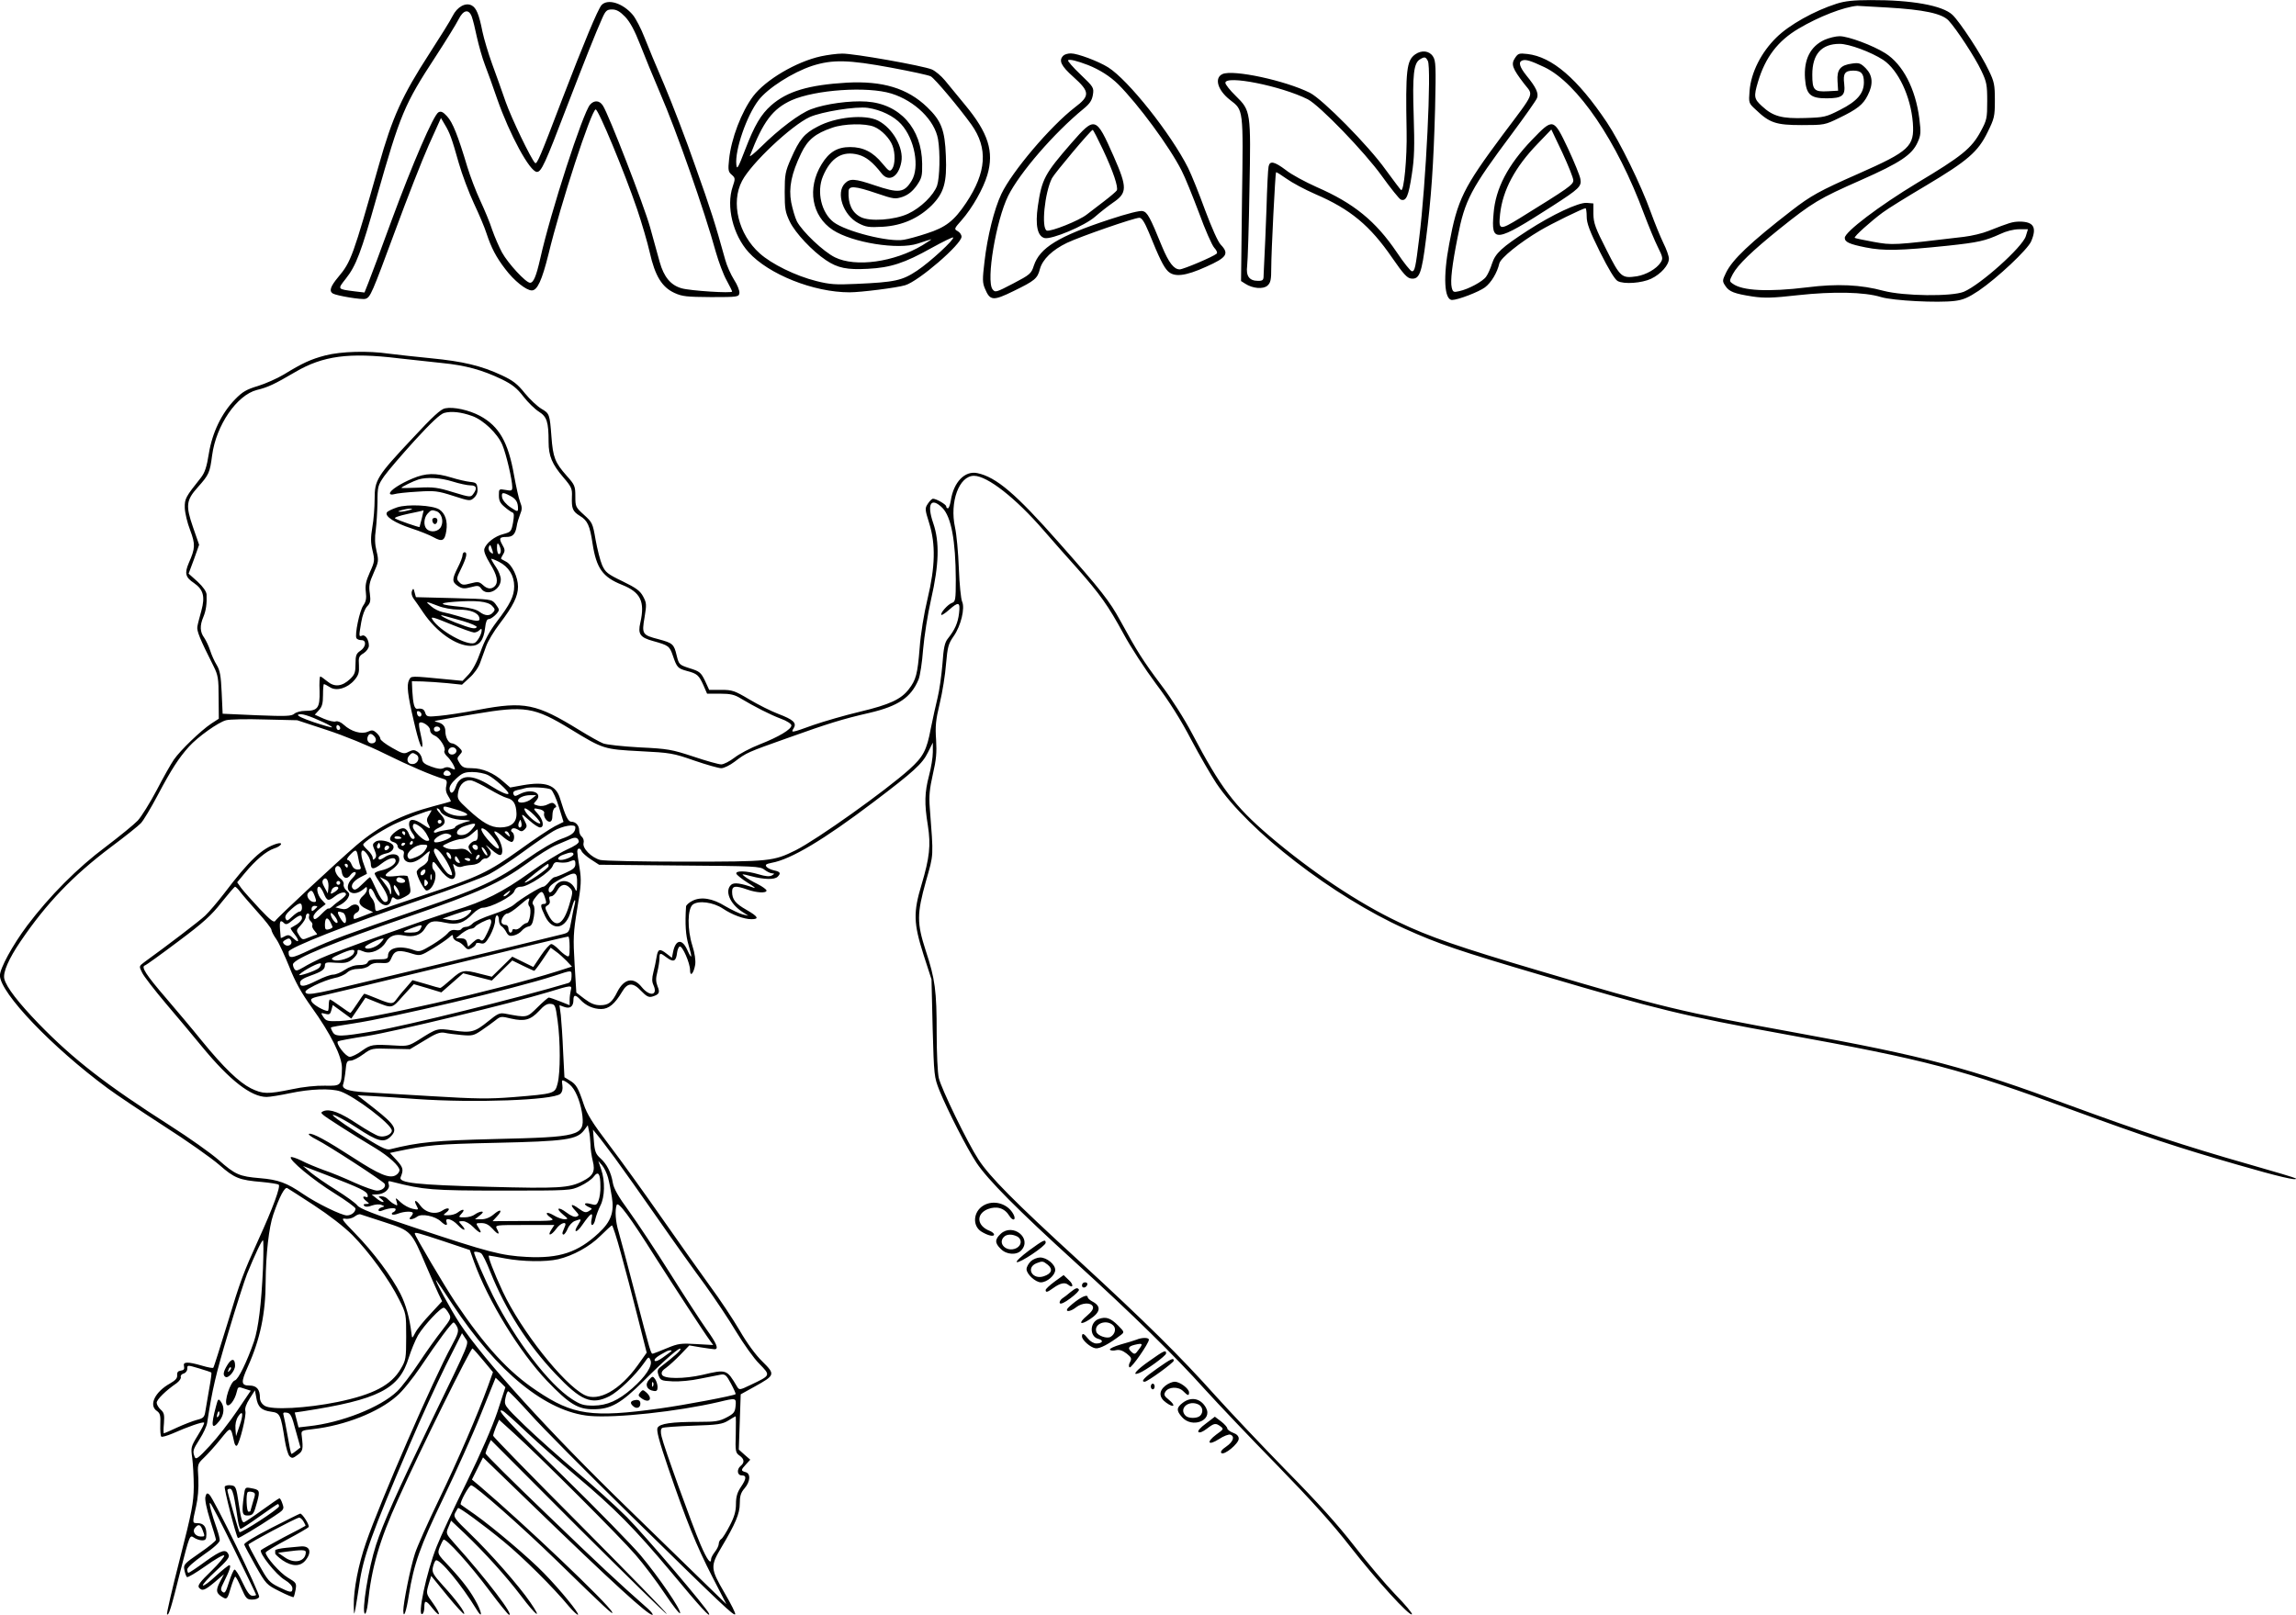
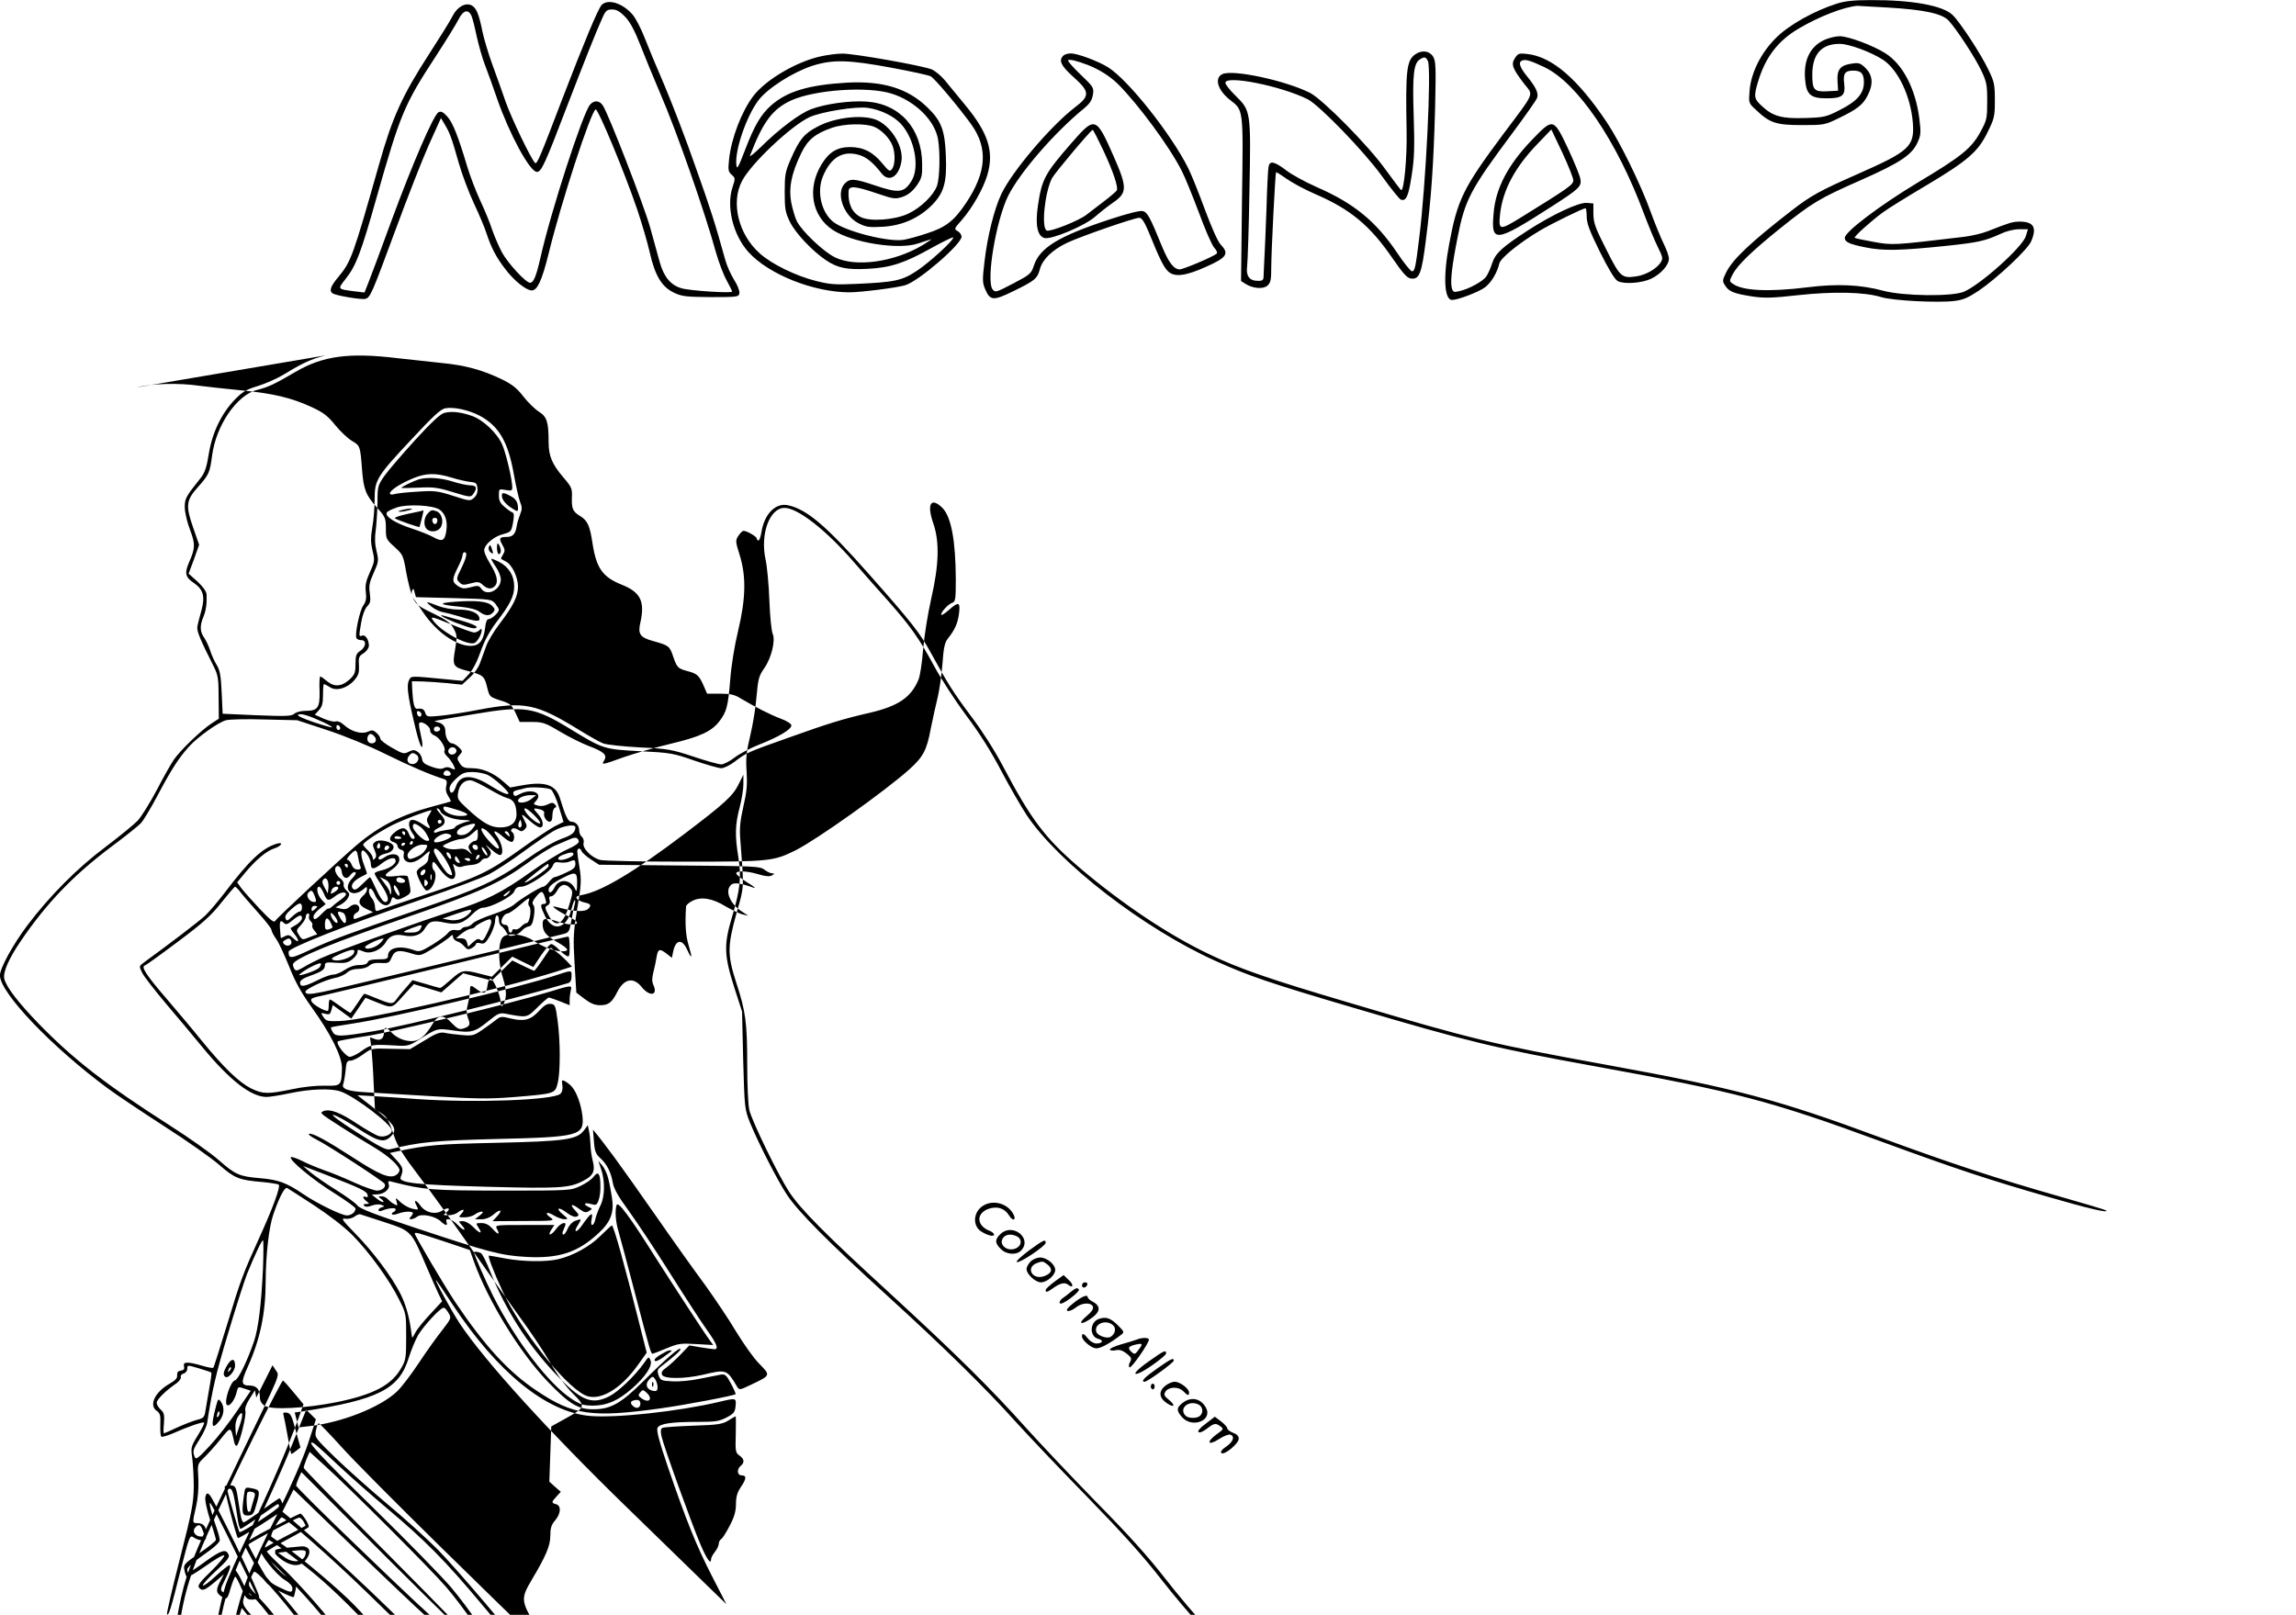
<svg xmlns="http://www.w3.org/2000/svg" version="1.0" viewBox="0 0 1200.975 844.919" preserveAspectRatio="xMidYMid meet">
  <g transform="translate(-0.044,844.948) scale(0.1,-0.1)" fill="#000000" stroke="none">
-     <path d="M9607 8430 c-116 -37 -247 -110 -314 -176 -80 -78 -133 -183 -141 -279 -5 -65 -5 -65 33 -100 72 -69 106 -80 240 -80 118 0 121 1 195 37 95 46 126 70 150 119 30 58 26 104 -10 141 -27 27 -36 30 -71 25 -62 -8 -81 -31 -77 -92 l3 -50 -53 -3 c-73 -4 -82 6 -82 87 0 107 48 161 143 161 50 0 165 -43 228 -84 79 -53 144 -191 155 -329 9 -124 -17 -148 -286 -267 -202 -89 -247 -114 -348 -192 -218 -169 -310 -257 -343 -325 -20 -41 -20 -45 -4 -69 20 -31 47 -41 143 -56 62 -9 105 -8 237 7 184 20 348 17 435 -10 63 -19 298 -31 385 -20 43 5 71 17 125 53 97 66 257 216 275 259 31 73 13 103 -62 103 -37 -1 -50 -5 -162 -49 -29 -12 -87 -26 -130 -31 -370 -44 -370 -44 -471 -26 -51 9 -96 19 -98 21 -6 6 88 90 147 133 25 19 127 82 225 140 218 130 273 177 323 280 35 71 38 82 38 166 0 81 -3 98 -32 157 -38 82 -151 254 -190 291 -52 49 -214 78 -428 77 -88 0 -135 -5 -178 -19z m268 -20 c188 -11 283 -31 318 -68 41 -44 138 -192 171 -262 28 -59 31 -74 31 -160 0 -89 -2 -99 -34 -158 -48 -89 -99 -130 -333 -270 -197 -119 -378 -256 -378 -287 0 -22 24 -33 109 -50 94 -19 181 -17 431 9 158 17 194 25 273 61 31 15 70 25 99 25 l46 0 -11 -36 c-17 -57 -237 -254 -324 -291 -63 -26 -315 -23 -421 5 -118 32 -241 38 -399 18 -204 -25 -339 -18 -389 19 -19 13 -18 15 0 50 27 50 101 121 246 238 170 136 204 157 424 254 208 92 268 133 297 198 17 37 18 52 9 124 -20 156 -86 284 -178 342 -65 41 -194 89 -239 89 -21 0 -56 -9 -79 -19 -74 -34 -109 -103 -102 -202 6 -84 28 -104 112 -104 84 0 100 14 93 76 -7 54 4 69 48 69 41 0 55 -16 55 -61 0 -58 -35 -99 -124 -144 -74 -38 -84 -40 -183 -43 -121 -4 -168 8 -226 62 -42 38 -44 50 -21 127 38 128 104 215 213 279 106 63 236 113 306 119 6 0 78 -4 160 -9z M3147 8423 c-20 -23 -93 -199 -206 -493 -114 -299 -132 -343 -142 -333 -22 23 -122 231 -153 318 -19 55 -51 145 -71 199 -20 55 -43 132 -51 170 -18 91 -32 124 -56 137 -32 17 -76 -7 -100 -55 -11 -23 -66 -111 -121 -196 -143 -221 -194 -333 -265 -585 -136 -479 -145 -505 -213 -586 -40 -48 -48 -72 -28 -85 20 -12 153 -34 171 -28 26 8 33 25 157 360 61 166 139 365 174 444 l64 142 20 -34 c26 -43 36 -70 73 -201 17 -60 53 -155 79 -211 27 -57 57 -128 66 -157 25 -76 51 -126 99 -188 45 -60 109 -111 138 -111 29 0 53 52 87 188 65 269 223 751 247 759 13 4 151 -328 217 -522 24 -71 54 -173 66 -226 28 -124 64 -182 129 -212 41 -19 65 -21 192 -22 140 0 145 1 148 21 2 12 -11 44 -28 70 -17 27 -38 74 -46 104 -53 191 -75 261 -156 488 -48 139 -122 330 -162 425 -41 95 -88 208 -105 252 -17 44 -44 96 -60 116 -52 62 -131 87 -164 52z m124 -62 c26 -28 49 -71 78 -145 22 -57 69 -171 104 -253 86 -198 233 -618 292 -833 15 -52 40 -119 56 -147 16 -29 29 -56 29 -59 0 -10 -219 4 -264 17 -57 16 -93 59 -115 138 -10 36 -33 118 -50 181 -31 112 -217 592 -247 637 -17 27 -45 30 -67 5 -37 -41 -206 -560 -261 -807 -21 -92 -35 -125 -53 -125 -22 0 -115 101 -147 159 -15 28 -38 81 -51 118 -12 38 -41 107 -63 154 -22 47 -52 126 -67 175 -49 164 -77 234 -106 265 -21 23 -32 28 -45 21 -26 -14 -136 -270 -245 -565 -55 -150 -109 -296 -121 -325 l-21 -53 -51 6 c-92 12 -91 10 -47 66 54 68 80 137 161 424 125 439 144 486 310 740 54 83 107 169 119 193 25 50 53 56 69 15 6 -16 18 -64 27 -108 10 -44 28 -109 42 -145 14 -36 43 -116 64 -178 65 -186 171 -382 208 -382 23 0 43 43 155 337 93 241 153 393 186 466 18 41 25 47 52 47 23 0 41 -10 69 -39z M7403 8165 c-45 -32 -51 -82 -45 -402 3 -139 -14 -317 -29 -308 -4 3 -40 51 -81 107 -89 125 -329 368 -396 402 -128 64 -401 123 -457 98 -44 -20 -26 -84 39 -135 71 -55 70 -42 63 -520 l-5 -428 22 -14 c38 -25 94 -30 116 -10 17 15 20 31 20 94 0 82 21 494 25 499 2 2 26 -13 54 -33 29 -21 96 -57 151 -81 184 -79 287 -165 403 -334 58 -84 78 -106 99 -108 43 -5 55 27 77 203 28 217 40 394 48 687 5 221 4 249 -11 272 -19 30 -59 35 -93 11z m66 -34 c20 -36 -10 -648 -45 -926 -19 -156 -23 -175 -38 -175 -7 0 -43 45 -79 99 -111 164 -225 257 -420 342 -60 27 -133 66 -161 89 -60 45 -84 50 -90 18 -3 -13 -8 -113 -11 -223 -4 -110 -9 -227 -11 -260 -2 -33 -3 -72 -4 -87 0 -24 -4 -28 -29 -28 -46 0 -64 25 -57 79 3 25 9 204 12 396 8 413 7 415 -72 493 -30 29 -54 60 -54 68 0 42 291 -16 431 -86 62 -32 297 -275 388 -402 46 -64 91 -120 99 -123 28 -10 40 18 57 130 14 89 15 149 10 311 -7 211 0 274 33 293 24 15 30 13 41 -8z M4295 8155 c-129 -28 -290 -123 -355 -209 -61 -81 -115 -222 -126 -331 -6 -55 -4 -65 14 -80 19 -17 19 -20 5 -62 -35 -103 1 -252 83 -343 105 -116 340 -210 528 -210 59 0 249 24 291 37 71 21 295 215 295 254 0 10 -9 23 -20 29 -20 11 -19 13 21 58 56 64 113 165 134 236 36 122 5 220 -116 366 -39 47 -86 105 -106 129 -20 24 -50 49 -68 57 -48 20 -410 84 -469 83 -28 0 -78 -7 -111 -14z m369 -60 c102 -19 195 -39 205 -45 21 -11 149 -164 213 -253 87 -123 79 -248 -28 -409 -63 -94 -106 -128 -206 -160 -45 -15 -100 -30 -120 -33 -77 -14 -302 43 -367 92 -64 49 -90 159 -56 240 41 98 102 135 185 113 41 -11 76 -39 122 -98 38 -48 89 -18 103 60 14 73 -45 177 -121 216 -68 35 -222 20 -317 -31 -70 -36 -95 -67 -139 -167 -30 -68 -33 -84 -33 -175 0 -89 3 -106 27 -156 29 -59 117 -153 189 -201 61 -41 110 -51 219 -45 119 6 192 30 333 109 60 33 111 58 113 55 9 -9 -121 -129 -189 -174 -78 -52 -116 -60 -318 -69 -108 -5 -138 -3 -209 15 -108 27 -234 89 -296 145 -111 99 -152 266 -92 379 48 92 258 290 354 334 63 28 242 57 304 48 68 -10 136 -43 174 -85 71 -78 98 -226 55 -296 -39 -64 -67 -67 -194 -24 -104 35 -128 37 -155 10 -49 -49 -9 -167 70 -208 40 -21 55 -23 128 -19 101 6 187 44 256 112 64 65 80 119 74 259 -5 135 -24 184 -98 255 -103 99 -233 138 -420 128 -200 -12 -312 -45 -396 -119 -53 -47 -87 -104 -136 -232 -37 -96 -43 -107 -46 -78 -8 77 54 256 116 337 48 63 178 146 281 180 107 34 189 32 415 -10z m-1 -135 c123 -38 227 -140 244 -239 12 -70 9 -201 -5 -243 -18 -50 -85 -116 -152 -147 -71 -33 -200 -42 -248 -17 -45 23 -66 69 -63 134 1 31 32 29 147 -10 91 -31 97 -31 137 -18 29 11 50 28 72 58 27 39 30 51 29 115 -2 185 -117 313 -291 325 -86 6 -217 -12 -290 -40 -59 -22 -166 -102 -263 -198 -34 -33 -60 -54 -57 -46 69 180 119 246 218 291 124 55 396 74 522 35z m-90 -174 c39 -16 82 -61 96 -99 15 -39 14 -99 -2 -121 -12 -16 -16 -14 -51 28 -49 60 -100 86 -169 86 -67 0 -110 -26 -149 -90 -77 -126 -52 -271 59 -344 101 -66 341 -105 444 -71 30 10 61 20 69 22 8 3 -12 -11 -45 -31 -148 -88 -349 -116 -457 -63 -61 30 -171 135 -199 188 -10 20 -23 65 -30 100 -14 76 1 150 52 256 34 71 74 104 162 134 62 22 175 24 220 5z M5562 8158 c-25 -25 -12 -53 53 -111 87 -78 88 -99 7 -160 -128 -99 -328 -335 -384 -453 -37 -78 -73 -222 -88 -354 -11 -92 -11 -110 3 -142 26 -62 42 -64 148 -12 113 55 126 66 139 116 14 51 65 100 142 137 72 34 352 131 378 131 13 0 27 -22 50 -77 55 -136 77 -180 99 -202 33 -33 91 -27 201 23 108 48 121 68 76 115 -15 15 -47 88 -82 181 -31 85 -71 185 -89 221 -90 179 -313 460 -418 526 -51 32 -160 73 -195 73 -16 0 -33 -5 -40 -12z m130 -49 c60 -24 114 -58 157 -100 105 -105 269 -327 332 -452 18 -34 58 -134 91 -221 32 -88 68 -170 80 -183 13 -14 18 -27 12 -31 -18 -16 -174 -82 -193 -82 -30 0 -57 35 -92 119 -63 155 -77 180 -101 186 -14 4 -81 -13 -175 -44 -267 -88 -364 -148 -395 -242 -13 -41 -20 -47 -108 -93 -90 -47 -94 -48 -108 -30 -34 46 18 359 82 489 60 120 239 328 394 455 33 27 44 44 49 73 6 38 4 41 -65 107 -39 37 -68 71 -65 74 7 7 45 -2 105 -25z M5604 7700 c-139 -160 -154 -187 -175 -330 -14 -99 -2 -156 35 -166 37 -9 211 64 265 112 25 22 67 55 93 73 75 51 76 78 4 242 -93 210 -97 212 -222 69z m166 -34 c54 -115 81 -197 72 -213 -4 -6 -34 -32 -67 -57 -33 -25 -73 -56 -90 -69 -40 -32 -189 -91 -209 -84 -30 12 -11 199 27 274 15 28 204 253 213 253 3 0 27 -47 54 -104z M7925 8146 c-22 -33 -14 -54 48 -135 49 -63 61 -36 -113 -268 -206 -277 -236 -338 -279 -569 -33 -173 -26 -294 15 -294 30 0 140 42 172 66 33 25 64 77 75 125 7 29 106 109 214 173 59 35 224 116 237 116 3 0 6 -20 6 -44 0 -34 15 -75 69 -184 45 -90 78 -145 93 -153 33 -18 126 -11 175 12 52 25 93 72 93 105 0 14 -13 50 -29 82 -15 31 -45 104 -66 162 -51 142 -161 367 -230 470 -153 228 -286 342 -415 357 -44 5 -49 3 -65 -21z m154 -48 c173 -83 380 -387 521 -768 24 -63 56 -141 72 -173 27 -54 28 -61 14 -82 -21 -32 -75 -63 -123 -71 -80 -12 -87 -6 -160 139 -58 114 -67 139 -68 187 l0 55 -35 3 c-43 3 -181 -62 -309 -145 -135 -88 -168 -118 -186 -172 -8 -26 -22 -57 -31 -69 -17 -25 -93 -66 -141 -76 -29 -7 -33 -5 -39 19 -8 34 2 119 31 264 38 195 68 251 285 542 67 90 126 174 130 185 10 25 -5 57 -55 118 -36 45 -44 71 -22 79 18 7 44 -1 116 -35z M8014 7718 c-126 -131 -191 -255 -201 -385 -14 -157 8 -154 307 38 141 91 154 103 147 142 -3 18 -32 89 -65 160 -76 160 -77 160 -188 45z m216 -212 c0 -23 -23 -39 -280 -198 -106 -65 -112 -64 -103 22 14 125 78 245 197 368 l71 74 58 -122 c31 -67 57 -132 57 -144z M1703 6590 c-77 -20 -120 -40 -218 -100 -35 -21 -96 -48 -135 -60 -60 -18 -81 -30 -120 -70 -70 -72 -119 -173 -137 -283 -11 -70 -21 -100 -41 -126 -81 -102 -86 -110 -85 -159 1 -26 13 -78 28 -116 28 -75 27 -95 -7 -172 -23 -54 -18 -75 27 -105 49 -34 59 -70 39 -144 -9 -33 -19 -70 -21 -83 -5 -22 13 -66 85 -209 23 -46 26 -64 26 -163 l1 -111 -40 -26 c-54 -36 -161 -139 -195 -188 -15 -22 -56 -94 -90 -160 -35 -66 -79 -137 -99 -159 -20 -21 -95 -82 -166 -136 -148 -110 -295 -258 -412 -413 -77 -103 -143 -224 -143 -262 3 -93 273 -375 564 -590 43 -32 176 -121 295 -198 119 -76 249 -168 289 -203 79 -69 103 -79 223 -89 42 -4 81 -10 87 -14 12 -7 -30 -122 -105 -286 -79 -174 -95 -215 -164 -444 -38 -123 -70 -226 -73 -228 -2 -3 -29 2 -59 11 -76 22 -101 21 -94 -3 3 -15 -1 -21 -17 -23 -15 -2 -20 -9 -19 -24 2 -15 -9 -27 -37 -43 -79 -44 -113 -114 -69 -144 17 -12 20 -24 18 -71 -1 -31 1 -59 5 -63 3 -4 30 4 59 16 78 35 159 63 165 57 3 -3 -12 -33 -33 -67 -36 -59 -37 -63 -29 -118 4 -31 8 -99 8 -151 -1 -84 -9 -128 -73 -378 -40 -156 -70 -286 -67 -289 9 -9 21 30 71 230 47 183 48 186 69 172 11 -8 31 -15 43 -15 19 0 23 5 23 33 0 39 -15 57 -47 57 -27 0 -27 0 -7 87 10 44 14 95 12 145 -5 77 -5 77 29 110 19 18 58 61 86 96 56 69 54 70 72 -12 3 -16 10 -25 15 -20 15 16 50 158 44 180 -4 14 4 37 22 65 l28 44 7 -38 c8 -50 27 -67 78 -74 46 -6 50 -14 71 -148 6 -38 17 -77 25 -85 13 -12 18 -11 42 7 28 20 30 29 22 98 -4 29 -4 30 59 37 166 19 342 88 438 173 29 24 84 93 124 152 91 136 163 232 173 233 4 0 12 -11 19 -24 9 -21 5 -35 -29 -98 -93 -169 -373 -813 -448 -1030 -40 -115 -65 -245 -64 -327 1 -55 1 -56 9 -16 4 22 13 78 20 125 20 142 63 263 263 730 57 135 143 321 189 415 l85 169 17 -26 c20 -31 33 0 -184 -448 -174 -360 -246 -521 -283 -635 -39 -120 -76 -348 -58 -359 5 -3 12 22 16 57 19 184 60 326 158 542 113 253 381 794 389 789 5 -3 31 -32 58 -65 l49 -59 -26 -73 c-53 -146 -157 -388 -258 -597 -57 -118 -113 -244 -124 -279 -24 -73 -61 -259 -61 -299 1 -46 16 -4 29 81 26 163 59 256 180 507 65 135 154 332 196 438 l78 193 26 -25 25 -25 -42 -129 c-27 -80 -87 -218 -162 -371 -66 -133 -136 -283 -155 -332 -54 -135 -104 -372 -75 -354 6 3 10 19 10 36 0 38 9 37 43 -7 43 -53 45 -33 3 26 -37 51 -37 51 -24 98 l14 46 83 -102 c46 -56 86 -100 89 -97 7 7 -40 72 -109 147 -54 60 -60 71 -54 98 4 16 10 32 15 35 19 12 135 -128 214 -258 28 -46 30 -24 3 30 -33 64 -73 117 -147 197 -62 65 -62 66 -50 99 7 17 16 36 20 40 11 12 139 -130 242 -268 49 -66 95 -122 100 -124 34 -12 -118 188 -281 369 -49 55 -49 56 -35 89 l14 34 68 -64 c109 -104 219 -226 299 -331 79 -105 113 -128 47 -32 -58 85 -210 258 -313 357 -83 80 -90 90 -80 110 7 12 13 24 15 26 5 6 132 -87 239 -175 99 -81 262 -243 341 -339 23 -27 45 -47 48 -44 7 7 -92 129 -178 217 -74 77 -265 239 -361 307 -38 27 -72 50 -74 52 -9 7 44 104 55 101 25 -6 262 -215 444 -392 258 -252 304 -294 292 -271 -23 46 -460 461 -690 657 l-43 36 29 58 29 58 248 -240 c437 -423 614 -584 638 -584 6 0 -4 15 -23 32 -159 140 -255 230 -532 497 -175 168 -318 310 -318 316 1 5 7 24 14 40 l14 30 457 -458 c252 -251 460 -455 463 -452 3 3 -200 211 -451 464 -251 252 -457 463 -457 468 0 6 7 27 15 47 l16 37 77 -70 c140 -127 557 -544 636 -636 43 -49 112 -141 154 -204 42 -63 78 -109 80 -102 6 17 -113 191 -207 303 -45 53 -227 240 -406 415 -282 276 -356 356 -316 341 6 -1 63 -52 127 -113 64 -60 181 -163 258 -228 201 -169 306 -275 496 -502 157 -189 209 -245 199 -218 -10 27 -333 407 -429 504 -58 58 -177 166 -265 239 -88 74 -209 182 -269 240 -108 105 -109 107 -102 143 4 20 10 37 15 37 4 0 56 -54 115 -119 58 -66 297 -306 529 -534 483 -474 535 -522 543 -514 4 3 -21 53 -55 111 -75 129 -76 140 -16 241 72 121 95 175 95 226 0 40 5 58 25 81 31 36 33 78 5 85 -25 7 -25 11 3 41 l22 24 -30 26 -30 27 5 145 5 144 74 41 c106 59 108 63 39 131 -35 34 -81 97 -119 163 -34 58 -103 162 -154 231 -50 69 -165 231 -255 360 -90 129 -213 300 -274 380 -86 113 -115 160 -132 211 -29 87 -39 105 -73 125 l-28 17 -7 136 c-3 75 -9 160 -12 189 l-7 52 25 -9 c30 -11 48 2 48 36 0 29 11 29 36 2 28 -31 68 -49 109 -49 40 0 72 27 110 91 28 48 57 49 99 4 28 -29 40 -35 58 -30 37 11 42 21 28 54 -9 24 -10 41 -1 75 6 25 11 56 11 70 0 32 3 32 40 4 34 -25 47 -18 52 26 2 16 8 31 14 33 14 5 54 -87 54 -123 0 -39 19 -18 27 28 3 23 -2 59 -15 100 -27 85 -26 193 3 215 30 22 106 12 156 -21 49 -33 111 -56 150 -56 43 0 35 14 -26 49 -58 33 -75 54 -75 95 0 31 17 33 80 11 48 -17 100 -20 100 -5 0 5 -21 21 -47 34 -27 13 -57 31 -68 40 -18 14 -15 14 35 1 67 -18 122 -19 138 -3 18 18 15 26 -17 33 -16 3 -35 12 -41 19 -8 11 -3 15 27 21 101 18 273 121 533 318 210 159 255 200 284 259 l26 52 0 -50 c0 -27 -9 -82 -20 -123 -23 -88 -25 -145 -6 -261 16 -103 9 -168 -33 -309 -44 -146 -42 -202 10 -366 l42 -130 6 -255 c7 -250 8 -256 35 -325 45 -110 144 -303 194 -379 59 -89 216 -247 517 -521 299 -272 521 -490 678 -665 67 -74 236 -252 376 -395 181 -186 292 -309 386 -430 136 -174 309 -364 321 -352 4 4 -35 51 -87 104 -52 54 -148 168 -214 253 -83 107 -192 229 -356 395 -129 132 -295 308 -369 390 -186 208 -366 386 -715 707 -342 313 -467 440 -526 530 -57 87 -196 373 -208 428 -6 25 -11 131 -11 235 0 221 -8 281 -57 430 -47 145 -47 192 1 364 41 145 40 121 20 384 -5 61 -1 99 16 175 18 77 21 114 17 181 -5 70 -2 103 19 190 14 58 29 151 33 207 8 89 12 105 40 145 38 54 60 147 44 181 -6 13 -14 91 -17 173 -3 83 -12 179 -20 215 -29 133 21 270 99 270 70 0 219 -117 365 -286 47 -54 125 -143 174 -197 121 -137 163 -196 243 -343 37 -69 114 -187 170 -262 68 -90 131 -190 184 -292 45 -85 105 -188 132 -229 168 -250 611 -592 986 -761 175 -79 280 -115 721 -245 598 -177 738 -211 1256 -305 754 -137 926 -182 1516 -399 379 -139 551 -196 860 -285 214 -62 320 -87 307 -72 -3 3 -116 37 -250 75 -326 93 -562 171 -932 307 -534 198 -756 257 -1432 380 -609 111 -696 132 -1346 325 -413 122 -573 177 -733 254 -211 100 -456 264 -677 452 -181 155 -254 252 -401 531 -42 80 -110 187 -164 258 -96 128 -126 176 -214 337 -56 102 -98 156 -321 408 -225 255 -327 342 -426 363 -65 14 -124 -46 -139 -143 -4 -23 -10 -41 -15 -41 -5 0 -9 4 -9 10 0 10 -52 40 -69 40 -6 0 -18 -12 -27 -26 -16 -24 -16 -29 7 -102 34 -110 32 -226 -9 -397 -18 -74 -36 -184 -41 -256 -11 -137 -19 -167 -57 -216 -40 -52 -99 -80 -254 -117 -80 -19 -190 -51 -245 -70 -116 -42 -119 -42 -103 -17 17 28 -1 45 -80 75 -37 14 -105 48 -152 76 -77 46 -90 50 -147 50 l-63 0 -22 48 c-21 43 -28 49 -80 65 -55 18 -56 19 -68 67 -14 60 -21 65 -95 85 -85 22 -88 27 -73 114 11 67 11 75 -7 109 -16 30 -36 45 -108 80 -79 38 -90 47 -107 85 -10 23 -25 83 -34 132 -15 87 -17 91 -61 131 -43 39 -45 42 -45 97 0 53 -3 60 -46 108 -60 68 -71 95 -79 204 -9 118 -10 121 -53 146 -20 12 -59 48 -86 81 -39 49 -63 67 -121 94 -107 50 -204 73 -370 89 -82 8 -181 19 -220 24 -110 16 -250 12 -332 -9z m380 -15 c67 -7 171 -19 230 -25 122 -12 210 -36 312 -85 55 -27 79 -46 113 -90 24 -31 61 -67 82 -80 41 -26 50 -53 50 -158 0 -73 18 -116 77 -185 43 -50 47 -60 45 -101 -2 -62 3 -77 42 -101 40 -24 52 -51 66 -145 20 -129 53 -175 153 -215 98 -39 122 -87 97 -198 -14 -60 -2 -78 68 -97 79 -22 85 -26 102 -76 21 -62 26 -67 73 -80 54 -14 63 -22 87 -75 l19 -44 68 0 c54 0 76 -5 108 -25 72 -43 154 -85 210 -106 31 -11 55 -27 55 -35 0 -21 -66 -60 -165 -99 -49 -19 -109 -51 -133 -70 -25 -19 -56 -35 -69 -35 -13 0 -78 18 -146 41 -113 37 -133 41 -282 48 -88 5 -173 14 -190 21 -16 6 -73 38 -125 70 -224 138 -286 151 -525 106 -77 -15 -170 -29 -206 -32 -62 -6 -67 -5 -74 15 -6 20 -16 25 -42 22 -15 -2 -22 26 -26 94 l-2 50 55 -1 c30 -1 89 -5 131 -9 l76 -8 40 37 c23 20 47 54 55 78 9 24 23 63 32 88 9 25 40 77 70 116 71 93 96 144 96 194 0 49 -31 115 -63 131 -12 6 -23 13 -25 14 -2 2 3 13 10 24 11 18 10 26 -4 50 -19 34 -15 41 22 41 32 0 46 14 53 55 2 17 11 45 18 63 11 26 11 38 0 65 -7 17 -21 81 -32 141 -30 172 -78 255 -177 309 -58 31 -139 49 -183 40 -23 -4 -65 -43 -171 -157 -187 -199 -198 -218 -198 -318 0 -43 -5 -109 -12 -147 -9 -54 -9 -80 1 -122 12 -51 12 -57 -14 -114 -21 -47 -25 -69 -21 -103 4 -33 1 -50 -13 -70 -20 -28 -46 -155 -36 -172 4 -6 15 -10 26 -10 28 0 24 -36 -6 -56 -21 -14 -25 -24 -25 -68 0 -44 -4 -56 -28 -79 -42 -40 -82 -44 -119 -13 -17 14 -34 26 -37 26 -4 0 -6 -34 -4 -76 2 -89 -9 -104 -76 -104 -22 0 -47 -7 -56 -15 -15 -13 -42 -14 -196 -8 l-179 8 -5 110 c-4 89 -9 117 -26 145 -12 19 -27 53 -34 75 -7 22 -21 52 -31 67 -23 31 -24 64 -5 109 14 33 19 70 17 118 -1 15 -18 40 -47 67 l-47 42 28 75 27 76 -32 92 c-39 113 -36 141 25 209 59 66 63 76 75 167 21 157 129 315 234 342 58 14 92 30 201 94 145 85 281 103 538 72z m387 -302 c59 -21 133 -92 158 -151 20 -47 52 -183 52 -222 0 -18 -4 -20 -35 -14 -35 6 -35 6 -35 -29 0 -27 7 -41 30 -60 16 -14 35 -27 41 -29 9 -3 9 -17 3 -53 -9 -47 -11 -49 -51 -60 -44 -11 -89 -46 -99 -77 -4 -13 7 -40 30 -78 37 -60 45 -97 24 -118 -17 -17 -39 -15 -62 7 -19 17 -26 18 -64 8 -36 -10 -45 -9 -59 6 -16 16 -16 20 10 72 28 58 34 85 17 85 -5 0 -10 -7 -10 -15 0 -9 -11 -38 -25 -65 -31 -62 -31 -75 1 -97 22 -14 33 -15 67 -6 37 10 43 9 55 -8 29 -42 102 -7 102 49 0 15 -11 44 -25 64 -14 20 -25 40 -25 43 0 3 18 -4 40 -15 51 -26 80 -72 80 -128 0 -52 -21 -94 -93 -188 -37 -49 -63 -98 -83 -155 -18 -52 -41 -95 -61 -117 l-33 -35 -72 7 c-208 20 -195 20 -208 -3 -13 -26 -8 -75 26 -219 24 -105 43 -156 44 -119 0 10 -5 38 -11 63 -6 25 -9 48 -5 51 12 12 56 -17 56 -37 0 -13 10 -24 25 -30 25 -10 60 -64 50 -80 -3 -5 3 -17 13 -27 19 -17 42 -55 42 -68 0 -3 -9 -1 -20 5 -13 7 -26 7 -38 1 -13 -7 -32 -5 -65 7 -36 13 -47 22 -49 41 -2 13 -12 30 -23 37 -17 11 -25 11 -47 0 -24 -13 -31 -11 -87 21 -34 19 -61 40 -61 47 0 7 -9 21 -20 31 -17 15 -24 16 -46 6 -33 -15 -87 1 -125 36 -15 14 -32 21 -42 18 -8 -4 -37 3 -63 14 l-47 21 21 23 c17 18 22 36 22 80 0 31 2 57 5 57 3 0 17 -7 31 -16 34 -23 93 -5 129 38 21 25 25 39 23 77 -3 41 0 48 25 63 15 10 27 27 27 39 0 31 -18 59 -35 53 -18 -7 -18 -6 -5 70 6 36 18 68 30 82 18 18 20 29 15 68 -6 39 -3 57 20 108 26 58 27 64 15 114 -9 36 -10 71 -4 111 4 32 8 97 9 144 0 83 2 89 35 137 19 27 91 111 159 186 87 95 134 139 155 145 38 10 87 5 146 -16z m199 -418 c30 -15 41 -33 41 -66 0 -18 -3 -18 -39 6 -23 15 -41 37 -44 51 -5 28 3 30 42 9z m2261 -63 c46 -47 69 -170 70 -374 0 -107 -2 -117 -20 -123 -21 -7 -64 -55 -55 -63 2 -2 20 9 40 27 50 44 59 41 52 -18 -6 -51 -22 -87 -58 -132 -17 -21 -23 -48 -29 -135 -5 -60 -16 -138 -25 -174 -9 -36 -25 -109 -36 -163 -21 -113 -39 -147 -112 -213 -126 -113 -480 -365 -594 -423 -117 -58 -135 -60 -581 -60 -224 0 -423 4 -442 9 -46 12 -95 62 -87 89 3 11 -1 25 -9 32 -8 6 -14 21 -14 33 0 26 -18 46 -41 46 -17 0 -31 29 -59 121 -21 71 -75 91 -195 70 l-66 -12 -37 32 c-49 44 -108 69 -163 69 -39 0 -50 4 -64 26 -15 24 -15 27 0 44 16 17 15 20 -4 39 -12 12 -28 21 -36 21 -18 0 -35 31 -35 63 0 27 -14 42 -45 49 -22 5 -32 3 201 42 261 44 308 37 501 -81 169 -103 172 -104 362 -114 157 -8 172 -10 283 -49 64 -22 128 -40 141 -40 14 0 45 15 70 34 63 48 66 49 280 125 210 75 283 98 427 131 149 35 216 80 255 174 8 19 19 90 24 158 6 69 24 184 42 263 41 180 45 298 11 397 -35 101 -12 139 48 80z m-2310 -224 c0 -10 -4 -18 -10 -18 -5 0 -10 15 -10 33 0 24 3 28 10 17 5 -8 10 -23 10 -32z m-41 -12 c1 -5 -5 -3 -13 4 -8 6 -12 19 -9 27 6 14 8 14 14 -3 4 -10 8 -23 8 -28z m-374 -844 c0 -18 -20 -15 -23 4 -3 10 1 15 10 12 7 -3 13 -10 13 -16z m-512 -42 c26 -12 46 -24 44 -26 -2 -2 -45 10 -96 27 -58 20 -88 34 -81 39 14 9 58 -5 133 -40z m17 -40 c89 -29 219 -82 305 -125 128 -63 237 -110 308 -132 14 -4 17 -12 12 -35 -5 -19 -1 -37 10 -54 9 -14 15 -27 13 -28 -2 -1 -41 -12 -87 -24 -170 -45 -287 -104 -406 -205 -101 -87 -415 -379 -424 -395 -7 -12 -24 1 -82 62 -40 43 -83 91 -96 108 l-22 31 39 47 c59 71 113 116 154 130 39 12 52 36 14 25 -76 -23 -143 -86 -275 -260 -34 -44 -78 -96 -99 -116 -32 -30 -196 -155 -319 -244 -28 -21 -28 -21 -11 -55 9 -19 65 -91 124 -161 59 -69 144 -171 190 -227 144 -175 256 -262 337 -262 17 0 72 9 124 20 105 22 211 26 262 9 74 -25 269 -173 269 -205 0 -20 -38 -37 -67 -29 -14 3 -66 33 -115 65 -87 58 -141 79 -175 66 -14 -6 -15 -9 -2 -20 14 -13 153 -102 273 -174 71 -43 126 -94 126 -115 0 -9 -9 -21 -20 -27 -33 -18 -86 4 -220 91 -142 92 -216 132 -233 126 -7 -2 11 -16 39 -30 62 -31 346 -216 356 -231 10 -16 -11 -36 -39 -36 -14 0 -66 18 -117 41 -50 23 -122 53 -161 66 -38 14 -92 36 -118 50 -27 13 -52 21 -55 18 -13 -13 118 -121 228 -189 61 -38 110 -74 110 -80 0 -19 -22 -36 -45 -36 -28 0 -157 63 -229 112 -86 59 -130 75 -226 83 -107 9 -129 18 -217 96 -40 35 -154 116 -253 179 -335 214 -505 346 -686 532 -109 113 -170 192 -181 236 -8 34 23 105 85 196 135 199 273 343 472 493 74 55 145 112 157 125 13 13 53 80 89 148 72 136 110 194 163 253 46 51 154 128 194 138 18 5 109 7 202 4 l170 -4 155 -51z m70 9 c0 -5 -4 -9 -10 -9 -5 0 -10 7 -10 16 0 8 5 12 10 9 6 -3 10 -10 10 -16z m523 -4 c1 -5 -6 -11 -15 -13 -11 -2 -18 3 -18 13 0 17 30 18 33 0z m-343 -40 c13 -16 6 -35 -15 -35 -18 0 -28 17 -21 35 7 19 20 19 36 0z m426 -66 c9 -15 -11 -33 -30 -26 -9 4 -13 13 -10 22 7 17 30 20 40 4z m-208 -28 c21 -13 10 -46 -16 -49 -27 -4 -40 22 -22 43 14 17 20 18 38 6z m180 -99 c2 -7 -6 -12 -17 -12 -21 0 -27 11 -14 24 9 9 26 2 31 -12z m195 -8 c34 -17 107 -83 107 -96 0 -11 -40 6 -95 41 -96 61 -159 59 -180 -5 -12 -36 -29 -43 -33 -14 -2 14 9 32 34 55 32 30 45 35 86 35 27 0 63 -7 81 -16z m7 -74 c36 -21 77 -42 93 -46 33 -8 47 -31 49 -80 2 -48 -28 -74 -86 -74 -49 0 -91 24 -169 96 -53 49 -56 54 -50 88 7 44 38 69 73 61 14 -4 54 -24 90 -45z m323 -2 c9 -7 28 -48 41 -91 l24 -78 -46 -23 c-26 -14 -108 -68 -182 -122 -165 -118 -214 -142 -500 -237 -124 -41 -232 -78 -241 -82 -13 -5 -16 0 -17 20 0 14 -7 34 -16 44 -17 19 -22 51 -7 51 5 0 14 -13 21 -29 25 -61 75 -78 87 -31 4 16 8 18 19 9 11 -9 22 -8 50 7 33 18 35 21 28 59 -3 22 -9 44 -11 49 -3 5 -29 6 -58 2 -64 -7 -73 0 -33 28 39 26 53 48 45 70 -8 21 -46 21 -75 0 -13 -9 -26 -14 -29 -11 -10 11 7 24 37 31 32 6 49 31 33 47 -19 19 -71 28 -89 14 -16 -11 -16 -16 -4 -44 10 -24 10 -35 1 -44 -8 -8 -11 -7 -11 4 0 9 -11 26 -25 39 -14 13 -25 26 -25 30 0 12 85 68 156 104 55 27 184 76 201 76 2 0 -4 -11 -12 -24 -13 -19 -14 -29 -6 -45 17 -31 13 -32 -25 -6 -47 32 -74 33 -74 2 0 -13 7 -32 15 -43 17 -23 19 -34 5 -34 -6 0 -15 11 -20 25 -14 36 -34 40 -69 14 -36 -26 -40 -49 -11 -56 11 -3 20 -12 20 -20 0 -8 8 -17 19 -20 13 -3 17 -11 13 -25 -3 -13 1 -26 12 -34 23 -16 59 -4 100 34 22 20 27 22 23 9 -4 -10 -7 -26 -7 -35 0 -9 -14 -25 -30 -34 -17 -9 -30 -23 -30 -31 0 -22 40 -97 51 -97 34 0 63 82 38 107 -6 6 -9 20 -7 32 3 18 8 15 38 -26 44 -60 83 -70 82 -23 0 3 -3 16 -7 30 -7 22 -6 23 8 11 10 -8 24 -10 34 -6 10 4 33 8 51 9 20 1 39 9 47 19 7 10 18 16 25 15 6 -2 17 5 23 14 9 14 6 23 -13 45 -15 16 -7 12 19 -11 28 -25 46 -35 53 -28 14 14 1 65 -23 97 -28 35 -7 32 35 -6 20 -17 40 -28 46 -24 13 8 13 42 -1 51 -7 4 -7 10 -1 16 6 6 17 5 31 -3 17 -12 23 -11 36 1 13 14 13 19 0 44 -22 42 -19 42 25 2 22 -20 47 -36 55 -36 24 0 17 41 -12 72 -27 29 -25 32 15 22 13 -4 21 -12 19 -18 -6 -17 12 -46 28 -46 10 0 15 11 15 34 0 19 6 36 13 39 9 4 9 7 0 18 -10 10 -17 10 -37 0 -14 -8 -36 -11 -51 -7 -26 7 -27 8 -10 26 37 41 -25 66 -85 35 -25 -13 -29 -13 -34 0 -4 10 3 17 22 21 15 3 32 7 37 9 26 9 123 4 138 -7z m-102 -48 c-24 -21 -71 -27 -71 -10 0 15 32 29 65 29 l30 0 -24 -19z m-395 -56 c68 -20 78 -34 22 -34 -42 0 -88 21 -88 41 0 12 3 12 66 -7z m-82 -9 c8 -23 68 -45 123 -46 26 -1 39 -3 28 -6 -35 -7 -75 -25 -75 -33 0 -4 -17 -10 -37 -12 -21 -3 -46 -8 -55 -12 -10 -5 -18 -4 -18 1 0 6 11 15 25 21 39 18 41 39 9 73 -15 16 -23 29 -17 29 6 0 14 -7 17 -15z m491 -21 c20 -20 34 -39 31 -42 -8 -8 -55 28 -74 56 -23 35 3 26 43 -14z m-485 -34 c0 -5 -4 -10 -10 -10 -5 0 -10 5 -10 10 0 6 5 10 10 10 6 0 10 -4 10 -10z m416 -27 c-11 -11 -19 6 -11 24 8 17 8 17 12 0 3 -10 2 -21 -1 -24z m-528 1 c12 -8 29 -28 37 -45 14 -26 14 -29 -1 -29 -20 0 -74 54 -74 74 0 20 10 20 38 0z m281 -1 c-23 -31 -42 -43 -67 -43 -36 0 -24 33 18 47 53 18 65 17 49 -4z m531 -2 c0 -27 -17 -41 -74 -61 -38 -14 -109 -55 -182 -107 -156 -111 -246 -153 -564 -262 -382 -132 -453 -158 -567 -211 -101 -48 -113 -49 -113 -10 0 20 309 142 700 275 157 53 314 112 350 131 36 19 115 71 175 115 61 45 133 94 160 110 48 28 115 39 115 20z m-424 -62 c41 -56 27 -68 -21 -17 -48 50 -64 92 -24 65 11 -8 31 -30 45 -48z m-86 21 c0 -19 -5 -30 -14 -30 -7 0 -19 -7 -27 -16 -11 -13 -10 -19 1 -37 13 -22 13 -22 -8 -3 -16 14 -31 17 -57 13 -20 -3 -47 -1 -61 5 -24 11 -24 11 17 30 23 10 52 18 65 18 12 0 36 11 51 25 15 13 29 25 31 25 1 0 2 -13 2 -30z m-380 10 c0 -5 -2 -10 -4 -10 -3 0 -8 5 -11 10 -3 6 -1 10 4 10 6 0 11 -4 11 -10z m544 -6 c5 -14 4 -15 -9 -4 -17 14 -19 20 -6 20 5 0 12 -7 15 -16z m-303 -9 c1 -13 -78 -41 -88 -31 -13 12 38 47 64 44 13 -2 24 -7 24 -13z m-261 -11 c0 -2 -9 -4 -21 -4 -11 0 -18 4 -14 10 5 8 35 3 35 -6z m928 -16 c2 -10 -20 -25 -65 -45 -37 -17 -122 -69 -188 -117 -145 -104 -241 -153 -400 -201 -143 -44 -624 -215 -698 -250 -28 -13 -69 -34 -90 -47 -33 -19 -39 -20 -47 -8 -5 8 -8 20 -7 25 10 31 207 112 612 251 359 123 471 174 612 276 55 41 125 85 155 97 29 12 62 26 73 31 25 11 39 7 43 -12z m-868 -8 c0 -5 -5 -10 -11 -10 -5 0 -7 5 -4 10 3 6 8 10 11 10 2 0 4 -4 4 -10z m-174 -27 c-10 -10 -19 5 -10 18 6 11 8 11 12 0 2 -7 1 -15 -2 -18z m134 23 c0 -3 -4 -8 -10 -11 -5 -3 -10 -1 -10 4 0 6 5 11 10 11 6 0 10 -2 10 -4z m-89 -29 c-13 -13 -26 -3 -16 12 3 6 11 8 17 5 6 -4 6 -10 -1 -17z m200 5 c-13 -25 -31 -39 -64 -51 -23 -9 -29 -8 -34 6 -9 23 40 63 78 63 26 0 28 -2 20 -18z m269 2 c0 -17 -22 -14 -28 4 -2 7 3 12 12 12 9 0 16 -7 16 -16z m50 -38 c0 -6 -7 -2 -15 8 -8 11 -15 25 -15 30 0 6 7 2 15 -8 8 -11 15 -25 15 -30z m-236 1 c29 -37 60 -107 49 -107 -5 0 -13 4 -19 8 -16 10 -74 103 -74 119 0 22 18 14 44 -20z m729 18 c4 -8 25 -27 48 -42 l43 -28 420 -4 c395 -3 422 -4 445 -22 13 -10 31 -19 40 -19 14 -1 14 -2 -1 -11 -13 -7 -33 -5 -70 6 -64 19 -121 20 -116 3 3 -7 29 -28 59 -47 30 -18 45 -30 34 -27 -71 25 -104 29 -119 17 -37 -31 -8 -101 58 -143 l31 -20 -30 7 c-16 4 -56 23 -89 42 -69 43 -129 52 -174 29 -18 -9 -32 -22 -33 -29 -6 -94 -2 -151 13 -202 21 -70 18 -80 -7 -25 -27 60 -61 54 -74 -12 l-6 -30 -27 21 c-37 29 -46 26 -53 -16 -3 -21 -11 -57 -17 -81 -8 -32 -8 -49 1 -68 24 -54 -21 -60 -62 -9 -43 54 -92 44 -127 -24 -28 -57 -47 -71 -90 -71 -28 0 -50 9 -82 33 l-43 33 -9 149 c-8 136 -7 163 14 291 21 124 22 149 12 212 -7 39 -12 78 -12 86 0 20 16 21 23 1z m-1170 -27 c3 -18 8 -41 12 -50 6 -14 2 -18 -14 -18 -14 0 -25 9 -31 25 -5 14 -15 25 -21 25 -7 0 -2 11 11 25 31 33 36 32 43 -7z m51 7 c9 -13 16 -33 16 -44 0 -32 15 -33 55 -1 41 32 75 39 75 15 0 -18 -35 -41 -77 -50 -18 -4 -33 -11 -33 -16 0 -5 16 -32 35 -60 37 -55 45 -89 19 -89 -9 0 -27 25 -45 65 -16 36 -31 65 -33 65 -2 0 -20 -16 -40 -36 -29 -29 -40 -34 -49 -25 -16 16 1 41 39 61 16 8 31 16 33 17 2 1 -4 20 -13 43 -28 70 -16 107 18 55z m433 0 c9 -24 -1 -27 -15 -5 -8 13 -8 20 -2 20 6 0 13 -7 17 -15z m643 5 c0 -11 -42 -30 -66 -30 -24 0 -16 18 14 28 36 14 52 14 52 2z m-498 -22 c-7 -7 -12 -8 -12 -2 0 14 12 26 19 19 2 -3 -1 -11 -7 -17z m-102 -8 c9 -16 8 -18 -5 -14 -8 4 -15 12 -15 20 0 20 7 17 20 -6z m60 0 c0 -5 -7 -7 -15 -4 -8 4 -15 8 -15 10 0 2 7 4 15 4 8 0 15 -4 15 -10z m550 -22 c0 -18 -12 -28 -50 -45 -27 -13 -54 -23 -59 -23 -5 0 -18 -11 -29 -25 -11 -14 -24 -25 -30 -25 -14 0 -122 -66 -152 -93 -14 -13 -64 -36 -113 -52 -48 -16 -95 -37 -104 -47 -9 -10 -24 -18 -34 -18 -10 0 -21 -5 -25 -11 -3 -6 -17 -9 -30 -6 -17 3 -30 -2 -42 -17 -9 -11 -46 -39 -81 -60 -58 -35 -67 -38 -95 -28 -74 27 -136 13 -136 -29 0 -16 -8 -19 -50 -19 -36 0 -52 -4 -56 -15 -4 -10 -20 -15 -45 -15 -24 0 -51 -9 -75 -25 -20 -14 -48 -25 -61 -25 -13 0 -50 -13 -83 -30 -68 -34 -90 -37 -90 -12 0 12 16 23 53 36 62 22 77 33 77 55 0 15 9 17 58 13 47 -3 62 0 85 18 15 12 27 28 27 36 0 17 1 17 35 4 36 -14 90 10 113 49 19 34 50 45 94 36 50 -11 91 2 110 35 23 40 41 46 106 32 64 -14 100 -2 146 47 17 17 40 31 51 31 42 0 155 59 165 85 7 18 17 25 37 25 35 0 152 77 164 108 8 20 15 23 37 19 15 -2 36 -1 47 3 31 13 35 12 35 -12z m-1190 -8 c0 -5 -2 -10 -4 -10 -3 0 -8 5 -11 10 -3 6 -1 10 4 10 6 0 11 -4 11 -10z m1050 -2 c0 -13 -118 -93 -125 -86 -4 3 113 96 123 98 1 0 2 -6 2 -12z m-1082 -30 c4 -34 28 -43 46 -16 8 11 19 17 25 14 6 -4 0 -16 -15 -31 -57 -57 -4 -110 59 -57 15 14 17 13 17 -2 0 -9 -9 -24 -20 -33 -30 -26 -25 -50 16 -69 l36 -17 -49 -19 c-57 -22 -53 -21 -53 -4 0 8 7 16 15 20 8 3 15 12 15 21 0 24 -28 30 -50 10 -14 -12 -27 -15 -47 -10 l-28 7 27 14 c15 8 33 24 39 36 10 18 8 24 -7 37 -11 9 -18 23 -16 33 2 9 -5 22 -16 30 -21 15 -35 46 -26 59 10 17 29 3 32 -23z m436 -3 c-6 -16 -24 -21 -24 -7 0 11 11 22 21 22 5 0 6 -7 3 -15z m33 -37 c-3 -7 -5 -2 -5 12 0 14 2 19 5 13 2 -7 2 -19 0 -25z m762 -20 c0 -38 -3 -47 -9 -33 -21 53 -85 60 -108 13 -14 -30 -32 -37 -32 -14 0 17 21 35 74 62 68 35 76 32 75 -28z m-1301 -26 l-3 -27 -17 31 c-13 23 -14 34 -5 43 15 15 29 -10 25 -47z m326 5 c3 -16 4 -32 1 -35 -3 -3 -5 0 -5 7 0 7 -12 28 -27 47 l-26 35 25 -12 c17 -7 28 -22 32 -42z m60 47 c22 -9 20 -24 -3 -24 -21 0 -34 13 -24 24 8 7 8 7 27 0z m128 -36 c-9 -9 -12 -7 -12 12 0 19 3 21 12 12 9 -9 9 -15 0 -24z m-452 12 c0 -5 -4 -10 -10 -10 -5 0 -10 5 -10 10 0 6 5 10 10 10 6 0 10 -4 10 -10z m310 -59 c-1 -13 -4 -12 -15 3 -8 11 -15 27 -15 35 1 13 4 12 15 -3 8 -11 15 -27 15 -35z m893 31 c15 -16 14 -23 -5 -87 -31 -106 -72 -126 -109 -53 -19 37 -20 42 -5 50 11 6 15 16 11 29 -4 13 -2 19 9 19 9 0 22 14 31 30 18 34 44 39 68 12z m-1726 -19 c12 -16 53 -63 92 -107 39 -43 71 -84 71 -91 0 -7 11 -29 26 -50 14 -20 44 -86 68 -145 30 -77 63 -136 116 -210 101 -140 160 -260 159 -319 -2 -92 -4 -94 -89 -92 -45 1 -115 -6 -174 -19 -127 -26 -151 -25 -213 5 -63 32 -142 108 -258 250 -49 61 -133 160 -185 221 -106 123 -133 165 -112 172 7 2 86 59 175 126 130 97 174 137 226 204 36 45 68 82 71 82 3 0 16 -12 27 -27z m437 -8 c17 -41 24 -42 59 -15 26 21 57 27 57 10 0 -5 -12 -17 -26 -27 -14 -10 -34 -25 -44 -35 -10 -9 -20 -15 -22 -12 -3 2 -17 -10 -33 -26 -32 -33 -45 -38 -45 -16 0 8 14 26 32 40 l32 25 -22 24 c-22 24 -30 67 -12 67 5 0 16 -16 24 -35z m76 27 c0 -4 -9 -13 -20 -20 -22 -13 -23 -12 -14 12 6 16 34 23 34 8z m-123 -42 c9 -25 9 -30 -4 -30 -23 0 -44 32 -31 47 16 19 23 16 35 -17z m1013 15 c-7 -8 -17 -15 -23 -15 -6 0 -2 7 9 15 25 19 30 19 14 0z m194 -32 c6 -17 3 -23 -8 -23 -21 0 -20 -11 6 -65 40 -82 111 -66 135 30 7 26 15 50 19 54 4 3 4 -5 1 -19 -4 -14 -12 -53 -18 -87 -11 -61 -12 -63 -48 -72 -234 -58 -1106 -268 -1201 -290 -91 -21 -129 -26 -138 -18 -11 8 -1 18 45 41 32 16 78 33 102 38 25 4 54 17 66 28 14 13 35 20 60 20 22 0 46 7 57 17 13 12 33 16 61 14 40 -2 44 0 57 31 16 36 38 40 112 16 35 -10 41 -9 100 27 35 21 73 47 86 58 18 17 22 18 22 4 0 -8 10 -19 22 -23 12 -3 29 -16 38 -27 14 -16 20 -18 38 -8 12 6 22 16 22 22 0 5 11 7 24 3 20 -5 27 1 50 41 14 26 26 60 26 76 0 16 5 29 10 29 6 0 10 -11 10 -25 0 -13 6 -28 14 -32 7 -4 19 -19 25 -31 10 -19 18 -22 39 -17 15 3 34 15 42 25 8 10 24 20 35 22 15 2 22 15 28 52 5 31 4 53 -3 61 -8 9 -4 21 16 45 28 33 34 31 48 -17z m-88 -9 c-4 -9 -2 -22 4 -28 12 -16 1 -86 -15 -86 -6 0 -20 -9 -29 -19 -10 -11 -24 -17 -32 -14 -8 3 -14 0 -14 -6 0 -6 -4 -11 -10 -11 -5 0 -10 9 -10 20 0 11 -6 20 -14 20 -8 0 -18 4 -21 10 -8 14 13 50 30 50 7 0 35 18 60 40 51 44 60 48 51 24z m-1186 -35 c0 -10 -5 -19 -12 -19 -7 0 -24 -12 -40 -27 -24 -23 -28 -24 -34 -9 -5 12 5 27 32 50 41 36 54 37 54 5z m80 7 c0 -2 -7 -9 -15 -16 -12 -10 -15 -10 -15 4 0 9 7 16 15 16 8 0 15 -2 15 -4z m799 -32 c-25 -30 -68 -45 -107 -38 l-37 7 65 23 c82 28 97 30 79 8z m-694 -52 c-8 -9 -35 26 -35 46 0 9 8 4 21 -12 12 -15 18 -30 14 -34z m29 52 c16 -6 23 -54 9 -54 -5 0 -16 14 -25 30 -17 30 -13 35 16 24z m-177 -18 c-3 -8 1 -20 8 -26 8 -7 12 -17 9 -22 -3 -5 2 -18 12 -29 9 -10 15 -19 12 -19 -3 0 -21 -7 -41 -15 -34 -14 -36 -14 -52 11 -16 25 -16 27 9 53 14 15 26 35 26 44 0 9 5 17 11 17 6 0 9 -6 6 -14z m-37 -11 c0 -8 -12 -22 -27 -32 -16 -9 -30 -18 -32 -19 -2 -2 6 -15 18 -30 29 -36 27 -53 -3 -25 -20 19 -28 21 -45 12 -12 -7 -21 -10 -22 -9 0 2 -2 22 -4 46 -3 43 2 51 22 31 9 -9 20 -5 43 15 36 29 50 33 50 11z m160 -46 c0 -4 -9 -9 -20 -12 -16 -4 -20 0 -20 22 0 38 11 46 27 19 7 -13 12 -26 13 -29z m830 26 c0 -8 -10 -35 -22 -59 -17 -36 -25 -43 -35 -34 -10 8 -19 5 -39 -13 l-25 -23 -6 22 c-4 16 -13 22 -32 22 l-26 0 30 25 c17 13 38 24 47 25 9 0 20 5 24 11 6 10 61 38 77 39 4 0 7 -7 7 -15z m-370 -35 c-8 -15 -21 -20 -52 -20 -48 0 -46 4 8 24 53 20 56 19 44 -4z m780 -95 c0 -50 -2 -55 -17 -46 -10 5 -29 21 -42 35 -14 14 -30 26 -37 26 -7 0 -32 -27 -54 -60 l-40 -60 -55 27 -55 27 -54 -53 -53 -52 -60 15 c-87 23 -97 21 -153 -29 -28 -25 -53 -45 -57 -45 -3 0 -37 9 -75 21 l-70 20 -36 -42 c-21 -23 -43 -51 -50 -61 -17 -24 -27 -23 -100 7 -34 14 -63 25 -66 25 -2 0 -18 -22 -36 -50 -18 -27 -34 -50 -37 -50 -3 0 -27 16 -53 35 -26 19 -50 35 -54 35 -3 0 -6 -13 -6 -30 0 -16 -2 -30 -5 -30 -20 0 -75 32 -84 48 -9 17 -4 20 72 36 45 10 300 71 567 136 485 119 688 168 703 169 4 1 7 -24 7 -54z m-1456 30 c7 -20 -21 -32 -37 -16 -9 9 -8 14 3 21 21 13 27 12 34 -5z m465 -10 c-25 -25 -77 -39 -79 -21 -1 9 73 44 95 45 5 1 -2 -10 -16 -24z m975 -93 l28 -30 -78 -25 c-310 -98 -1002 -256 -1138 -260 -61 -2 -70 0 -84 21 -15 23 -14 23 10 17 22 -6 26 -2 32 20 l7 26 48 -35 49 -36 37 54 37 55 52 -21 c90 -36 85 -37 145 31 l56 61 72 -21 72 -22 57 50 57 50 75 -19 75 -19 53 52 54 53 55 -27 c31 -15 57 -27 60 -27 2 0 23 27 45 60 l41 61 27 -20 c15 -10 40 -33 56 -49z m-1114 38 c-12 -22 -79 -44 -106 -33 -15 5 -9 11 31 29 66 30 89 31 75 4z m-181 -75 c-17 -16 -117 -49 -102 -34 23 23 108 67 112 57 2 -5 -3 -16 -10 -23z m1321 -44 c0 -20 -6 -31 -17 -35 -254 -76 -846 -223 -1012 -251 -181 -31 -207 -31 -221 -4 -7 11 -10 22 -8 23 2 2 53 11 113 20 208 31 849 183 1055 250 95 31 90 31 90 -3z m-4 -73 c-3 -13 -6 -35 -6 -50 l0 -28 -50 20 c-28 11 -54 20 -59 20 -4 0 -31 -23 -59 -51 -57 -56 -53 -55 -170 -33 -28 5 -39 0 -88 -40 -70 -57 -89 -62 -184 -48 -83 12 -83 12 -179 -49 -50 -31 -59 -34 -120 -30 -123 7 -130 6 -177 -27 -24 -18 -53 -32 -64 -32 -21 0 -75 70 -62 81 4 3 72 16 152 28 140 22 756 171 950 230 120 37 124 37 116 9z m-69 -158 c15 -109 15 -272 0 -330 -14 -53 -14 -53 -233 -71 -127 -10 -194 -9 -425 5 -151 9 -309 18 -352 21 -88 5 -122 18 -111 43 3 9 9 41 12 70 4 45 7 52 26 52 12 0 42 15 66 33 44 32 46 32 145 29 l100 -2 75 45 c59 37 81 45 105 41 17 -4 57 -9 90 -12 55 -5 64 -3 105 25 25 17 57 40 72 52 26 21 30 22 82 9 70 -16 102 -7 146 40 25 28 42 39 60 37 24 -2 26 -7 37 -87z m75 -347 c25 -29 48 -92 55 -153 10 -103 -16 -110 -452 -120 -320 -8 -402 -16 -555 -54 -20 -5 -54 13 -175 90 -88 56 -138 94 -120 90 17 -4 71 -34 120 -66 112 -74 144 -82 179 -47 37 37 24 60 -82 144 l-92 72 87 -5 c49 -3 149 -9 224 -15 301 -21 711 -6 750 27 10 9 14 25 11 45 -4 28 -3 30 14 21 11 -6 27 -18 36 -29z m97 -301 c0 -24 6 -63 12 -87 14 -54 2 -78 -52 -105 -71 -37 -127 -40 -499 -30 -370 10 -466 20 -454 50 16 39 14 50 -20 88 l-36 39 32 7 c167 35 209 39 523 46 364 8 423 17 460 65 l20 27 6 -29 c4 -15 7 -47 8 -71z m128 -72 c38 -52 139 -194 223 -315 84 -121 196 -278 248 -348 51 -71 125 -181 163 -245 39 -64 93 -141 122 -169 59 -61 60 -59 -47 -110 -56 -27 -59 -27 -70 -9 -54 91 -55 92 -181 62 -97 -22 -203 -22 -212 1 -5 12 2 23 23 37 16 12 49 42 74 68 l46 48 59 -10 c33 -5 66 -10 73 -10 23 0 12 29 -42 104 -29 41 -115 173 -191 294 -76 121 -173 267 -215 325 -56 76 -79 118 -84 147 -9 55 -31 99 -66 130 -23 21 -29 35 -33 87 l-5 62 22 -27 c13 -15 54 -70 93 -122z m-36 -103 c6 -22 15 -67 20 -101 13 -79 -5 -129 -69 -188 -108 -101 -206 -134 -377 -125 -132 7 -198 24 -585 153 -215 71 -289 100 -301 117 -9 12 -59 48 -110 80 -52 32 -112 74 -134 92 l-40 34 125 -48 c176 -68 208 -84 213 -103 3 -11 0 -15 -9 -11 -20 7 -17 -7 4 -23 16 -13 16 -13 -3 -14 -12 0 -16 -3 -9 -10 6 -6 20 -6 40 2 18 6 39 8 50 3 17 -7 18 -8 2 -12 -10 -3 -18 -9 -18 -15 0 -6 8 -7 18 -3 35 14 72 17 72 7 0 -6 -6 -12 -12 -15 -7 -2 -10 -7 -7 -11 3 -4 18 -2 33 4 32 12 76 13 76 2 0 -4 -5 -13 -12 -20 -17 -17 12 -15 35 2 23 17 93 3 123 -25 24 -23 38 -25 30 -4 -10 27 29 17 59 -15 31 -33 50 -33 20 0 -18 20 -17 20 7 20 14 0 36 -13 53 -30 35 -36 52 -39 29 -5 -16 25 -16 25 15 25 22 0 39 -9 58 -30 29 -33 41 -33 23 -1 -11 21 -10 21 145 21 l155 0 -16 -25 c-23 -36 0 -31 26 5 22 31 57 42 46 15 -3 -8 -9 -22 -12 -30 -3 -8 -2 -15 4 -15 5 0 15 14 22 31 7 17 24 35 37 40 35 13 37 12 19 -17 -31 -47 -10 -49 22 -1 42 60 56 69 47 28 -4 -18 -3 -31 3 -31 6 0 14 15 17 33 4 17 16 49 26 69 23 45 25 128 4 189 l-15 44 20 -23 c11 -13 25 -42 31 -65z m-40 -45 c1 -26 -4 -59 -10 -74 -9 -24 -13 -26 -41 -18 -34 10 -41 -2 -10 -16 20 -9 20 -9 1 -21 -16 -10 -24 -8 -52 12 -40 30 -51 24 -19 -10 20 -22 21 -25 6 -31 -10 -4 -30 4 -52 21 -43 33 -60 24 -19 -10 28 -23 29 -24 8 -25 -12 0 -38 9 -57 21 -39 23 -50 11 -13 -14 20 -15 10 -16 -142 -16 l-164 -1 23 25 c32 34 19 42 -18 10 -19 -16 -42 -25 -63 -25 l-34 0 25 20 c18 14 20 20 9 20 -8 0 -24 -7 -35 -15 -10 -8 -34 -15 -53 -15 -33 0 -34 0 -16 20 21 23 8 27 -21 5 -10 -8 -32 -14 -49 -14 -28 0 -29 0 -11 14 28 21 11 31 -19 11 -36 -24 -89 -12 -116 26 -24 33 -37 31 -19 -2 11 -21 10 -22 -22 -15 -18 4 -46 19 -62 34 -28 26 -28 26 -21 3 6 -21 5 -23 -12 -13 -11 5 -25 17 -33 25 -7 9 -22 16 -33 16 -20 0 -20 0 -1 -15 10 -8 14 -15 8 -15 -7 0 -22 9 -35 20 l-24 19 25 1 c39 0 72 28 64 52 -6 19 -3 20 22 13 161 -41 203 -45 569 -45 358 0 360 0 411 24 28 13 60 35 70 49 24 32 35 16 35 -51z m-1498 -99 c78 -51 157 -112 201 -156 86 -87 194 -235 244 -337 37 -73 37 -76 37 -195 0 -113 -2 -123 -28 -167 -50 -86 -143 -135 -331 -174 -162 -33 -345 -43 -381 -20 -16 10 -25 26 -25 42 0 44 -17 64 -55 64 -44 0 -45 17 -9 97 65 144 94 281 94 448 1 141 17 284 40 350 32 93 60 146 73 138 7 -4 70 -44 140 -90z m1785 -271 c94 -147 255 -395 287 -438 l16 -22 -88 5 c-80 5 -95 3 -153 -21 -36 -15 -69 -28 -74 -29 -11 -2 -11 -2 -96 323 -38 146 -76 288 -84 315 -16 52 -20 112 -10 140 8 20 68 -60 202 -273z m-1414 182 c138 -45 138 -45 216 -229 26 -60 55 -127 65 -147 l18 -37 -61 -66 c-34 -36 -70 -80 -79 -98 -17 -32 -17 -32 -20 -7 -10 84 -29 152 -58 210 -45 89 -141 218 -237 316 -70 72 -75 80 -51 77 16 -3 37 3 48 11 11 9 25 14 30 12 6 -2 63 -21 129 -42z m1234 -161 c23 -82 62 -232 88 -335 l47 -186 -47 -66 c-93 -130 -206 -193 -279 -155 -111 58 -331 337 -427 541 -48 103 -80 188 -72 188 4 0 42 -7 85 -15 91 -17 212 -19 277 -4 77 18 165 66 221 122 30 30 57 54 60 55 4 1 25 -64 47 -145z m-927 62 l137 -46 22 -62 c73 -203 238 -472 382 -623 116 -121 162 -149 243 -148 90 0 143 30 262 148 115 115 193 182 193 167 0 -9 -31 -37 -100 -90 -21 -16 -23 -23 -15 -47 10 -27 14 -29 73 -32 35 -2 100 4 145 14 45 9 93 18 107 21 23 4 30 -2 54 -47 15 -28 26 -53 24 -55 -8 -8 -266 -57 -397 -75 -354 -49 -453 -35 -642 92 -149 99 -272 234 -427 464 -56 84 -212 348 -212 359 0 9 15 5 151 -40z m-945 -142 c-9 -192 -24 -312 -47 -382 -37 -107 -82 -199 -100 -204 -23 -6 -58 -112 -42 -128 13 -13 42 25 52 69 6 26 8 27 39 16 l34 -11 -71 -105 c-39 -58 -103 -140 -143 -183 -61 -66 -73 -74 -79 -59 -12 31 -10 37 26 94 19 30 37 68 39 85 27 176 45 254 110 470 41 138 86 277 99 310 40 98 76 175 83 175 3 0 3 -66 0 -147z m1141 79 c7 -4 29 -48 48 -97 80 -199 196 -381 340 -533 134 -142 189 -165 283 -118 47 24 136 109 182 175 23 33 24 34 33 13 12 -27 -25 -85 -96 -147 -73 -64 -131 -89 -202 -90 -52 0 -68 5 -113 34 -121 78 -294 305 -413 541 -40 80 -99 215 -99 227 0 6 25 3 37 -5z m-150 -267 c235 -356 490 -563 718 -584 137 -12 460 23 675 73 91 22 92 22 88 -21 -3 -32 -9 -40 -47 -60 -38 -20 -59 -23 -145 -23 -143 0 -205 -9 -216 -31 -7 -13 7 -67 56 -211 95 -277 146 -404 230 -568 l74 -144 -103 100 c-56 55 -243 237 -416 405 -408 396 -745 767 -876 964 -44 67 -139 241 -122 225 3 -3 41 -59 84 -125z m-20 -46 c15 -25 14 -28 -34 -90 -28 -35 -83 -112 -122 -171 -39 -59 -90 -126 -113 -148 -87 -84 -293 -165 -464 -183 l-52 -6 -10 39 -10 39 42 6 c396 61 505 116 555 282 12 38 33 89 48 116 31 52 121 149 136 144 5 -1 16 -14 24 -28z m1162 -202 c-2 -2 -21 -15 -41 -30 -20 -15 -39 -23 -43 -17 -5 9 13 23 60 48 17 9 37 8 24 -1z m-2403 -109 c2 -2 -3 -40 -11 -83 -8 -44 -17 -97 -20 -117 -5 -34 -10 -39 -46 -48 -22 -6 -68 -24 -103 -40 -36 -17 -66 -30 -68 -30 -3 0 -3 24 0 53 3 44 1 55 -17 71 -12 11 -21 27 -21 36 0 17 48 64 105 103 14 11 24 25 21 32 -2 7 4 15 15 18 11 3 19 14 19 25 0 20 0 20 61 2 34 -10 63 -20 65 -22z m147 -280 l-18 -53 -3 38 c-2 24 3 48 14 65 25 38 29 12 7 -50z m294 -23 l25 -89 -23 -18 c-12 -10 -23 -17 -25 -15 -2 2 -11 44 -19 93 -9 49 -18 97 -21 107 -5 15 -1 18 17 15 19 -3 26 -16 46 -93z m2302 -20 c-3 -88 -1 -97 19 -111 26 -18 28 -37 7 -54 -22 -18 -19 -50 5 -50 27 0 25 -18 -5 -62 -18 -27 -25 -50 -25 -87 0 -38 -8 -67 -32 -113 -18 -35 -38 -67 -45 -71 -7 -4 -13 -16 -13 -25 0 -9 -9 -28 -20 -42 -11 -14 -20 -31 -20 -37 0 -33 -21 -5 -55 74 -45 105 -192 512 -204 566 -6 25 -5 39 3 45 6 4 79 9 161 12 131 4 154 8 185 27 19 12 36 22 38 22 2 1 2 -42 1 -94z m-2789 -501 c13 -34 13 -34 -9 -34 -28 0 -47 26 -31 45 18 22 29 19 40 -11z M2159 5946 c-63 -26 -119 -62 -119 -78 0 -6 9 -8 23 -4 12 4 66 10 121 13 90 6 106 4 187 -22 87 -28 89 -28 109 -10 14 13 20 29 18 49 -3 27 -7 31 -38 34 -19 2 -64 12 -99 23 -82 25 -133 24 -202 -5z m209 -16 c35 -11 77 -20 93 -20 32 0 37 -15 15 -45 -13 -18 -16 -18 -105 9 -80 25 -104 28 -182 24 -49 -2 -89 -3 -89 -1 0 5 64 36 90 44 45 13 114 9 178 -11z M2078 5795 c-26 -9 -50 -20 -54 -27 -12 -20 42 -55 128 -83 46 -15 98 -36 117 -47 45 -25 58 -18 66 34 8 51 -6 92 -37 112 -35 22 -164 29 -220 11z m62 -15 c-14 -4 -34 -8 -45 -8 -16 0 -15 2 5 8 14 4 34 8 45 8 16 0 15 -2 -5 -8z m67 -42 c-6 -24 -12 -44 -12 -46 -2 -3 -113 35 -128 45 -7 4 21 14 68 24 44 9 80 17 81 18 1 1 -4 -18 -9 -41z m78 36 c25 -10 37 -50 23 -79 -12 -27 -54 -35 -76 -13 -17 17 -15 58 5 80 18 20 23 21 48 12z M2262 5724 c4 -21 22 -23 26 -1 2 10 -3 17 -13 17 -10 0 -15 -6 -13 -16z M2155 5357 c-4 -11 -1 -26 9 -40 9 -12 32 -45 50 -72 69 -102 171 -174 248 -175 46 0 68 28 76 95 3 29 9 45 18 45 16 0 54 35 54 49 0 5 -9 19 -19 32 -19 23 -24 24 -217 29 l-198 5 -7 25 c-5 22 -7 23 -14 7z m419 -77 c16 -16 17 -22 6 -34 -17 -21 -42 -20 -71 2 -15 12 -49 21 -94 26 -118 11 -130 20 -35 27 113 8 171 2 194 -21z m-284 0 c30 -12 75 -20 108 -20 64 0 105 -17 110 -44 5 -21 -15 -20 -108 9 -30 9 -68 19 -85 22 -16 3 -43 16 -58 29 -35 29 -32 29 33 4z m190 -140 c9 0 21 5 28 12 9 9 12 9 12 0 0 -21 -23 -61 -38 -67 -39 -15 -182 64 -219 122 -12 18 -1 16 94 -23 59 -24 115 -44 123 -44z m-58 60 c44 -13 75 -27 72 -32 -8 -12 -29 -7 -111 24 -59 23 -100 47 -58 35 11 -3 55 -15 97 -27z M3395 1230 c-23 -25 -11 -53 24 -58 16 -3 21 2 21 20 0 13 -6 32 -13 42 -12 16 -14 16 -32 -4z m22 -32 c-3 -8 -6 -5 -6 6 -1 11 2 17 5 13 3 -3 4 -12 1 -19z M3349 1164 c-11 -14 -11 -18 6 -30 40 -30 64 -4 26 30 -17 15 -19 15 -32 0z M3318 1123 c-22 -5 -23 -17 -3 -33 16 -13 35 -6 35 15 0 17 -10 23 -32 18z M1190 1308 c-22 -36 -25 -54 -10 -63 15 -9 50 32 50 59 0 39 -18 40 -40 4z m11 -31 c-10 -9 -11 -8 -5 6 3 10 9 15 12 12 3 -3 0 -11 -7 -18z M1131 1094 c-29 -108 -24 -131 18 -78 24 31 27 72 7 99 -13 18 -15 17 -25 -21z m11 -56 c-8 -8 -9 -4 -5 13 4 13 8 18 11 10 2 -7 -1 -18 -6 -23z M5143 2141 c-52 -32 -57 -105 -10 -135 33 -21 67 -29 67 -16 0 6 -10 14 -22 19 -68 26 -74 88 -11 114 47 18 88 6 113 -35 19 -31 38 -22 21 9 -30 56 -105 77 -158 44z M5235 1994 c-31 -29 -32 -48 0 -79 30 -31 84 -34 108 -7 57 63 -45 144 -108 86z m86 -14 c27 -15 24 -48 -6 -62 -49 -22 -98 25 -63 60 15 15 43 15 69 2z M5382 1906 c-40 -30 -69 -57 -63 -60 13 -8 151 84 151 101 0 20 -10 16 -88 -41z M5392 1850 c-12 -12 -22 -30 -22 -41 0 -26 47 -69 75 -69 32 0 75 37 75 65 0 29 -44 65 -79 65 -15 0 -37 -9 -49 -20z m89 -18 c28 -23 21 -46 -20 -60 -60 -21 -97 44 -39 68 32 12 33 12 59 -8z M5517 1744 c-26 -19 -47 -39 -47 -44 0 -15 9 -12 41 11 35 25 59 30 76 17 27 -22 31 -1 5 23 l-28 27 -47 -34z M5660 1724 c0 -17 22 -14 28 4 2 7 -3 12 -12 12 -9 0 -16 -7 -16 -16z M5600 1689 c-14 -12 -33 -27 -44 -34 -10 -8 -15 -18 -12 -24 4 -7 26 3 56 26 27 20 47 40 44 45 -8 12 -16 9 -44 -13z M5625 1639 c-22 -17 -41 -34 -43 -40 -6 -16 22 -10 48 11 31 24 78 26 87 3 4 -11 -5 -26 -31 -48 -47 -39 -37 -52 14 -19 58 38 62 69 14 94 -13 7 -24 17 -24 22 0 15 -25 7 -65 -23z M5747 1548 c-47 -17 -49 -92 -1 -104 29 -7 22 -24 -11 -24 -13 0 -32 11 -43 25 -22 28 -32 32 -32 12 0 -19 43 -57 70 -62 22 -4 71 22 134 70 18 14 18 16 -15 49 -40 40 -64 48 -102 34z m77 -34 c16 -16 9 -45 -14 -59 -19 -12 -69 6 -75 26 -14 43 54 68 89 33z M5945 1440 c-11 -4 -48 -16 -82 -25 -34 -10 -60 -22 -57 -27 3 -5 18 -7 32 -3 19 4 35 -2 56 -18 25 -20 27 -26 17 -45 -7 -12 -7 -23 -2 -27 10 -5 101 126 101 145 0 12 -37 12 -65 0z m13 -50 c-20 -28 -23 -29 -40 -13 -20 18 -15 28 17 36 42 10 46 7 23 -23z M6013 1329 c-68 -47 -96 -80 -55 -64 35 13 141 90 142 103 0 20 -11 15 -87 -39z M6053 1289 c-66 -46 -88 -69 -65 -69 15 0 152 100 152 110 0 17 -13 11 -87 -41z M6096 1199 c-35 -28 -34 -62 5 -89 40 -29 52 -16 14 15 -25 20 -28 27 -19 42 16 27 68 29 93 4 25 -25 31 -26 31 -7 0 20 -48 56 -75 56 -12 0 -34 -9 -49 -21z M6020 1195 c0 -8 5 -15 10 -15 6 0 10 7 10 15 0 8 -4 15 -10 15 -5 0 -10 -7 -10 -15z M6186 1109 c-32 -25 -33 -40 -3 -74 52 -60 161 -19 126 48 -27 50 -78 61 -123 26z m85 -9 c21 -12 25 -40 7 -58 -15 -15 -61 -15 -76 0 -38 38 17 85 69 58z M6308 1001 c-29 -21 -44 -39 -39 -44 6 -6 23 1 44 17 39 30 46 31 72 12 17 -13 16 -15 -22 -42 -55 -41 -44 -61 14 -24 24 16 51 26 59 23 25 -9 15 -37 -21 -62 -24 -16 -32 -28 -26 -34 14 -14 91 49 91 75 0 13 -10 24 -30 31 -16 6 -30 17 -30 23 0 6 -15 23 -32 36 l-33 25 -47 -36z M1176 671 c-5 -8 59 -259 69 -269 3 -3 104 57 189 114 52 34 54 37 44 65 -5 16 -12 29 -16 29 -3 0 -42 -27 -88 -60 -45 -33 -89 -62 -96 -65 -11 -4 -17 17 -28 92 -14 94 -16 98 -42 101 -14 2 -29 -1 -32 -7z m52 -73 c6 -35 14 -82 17 -105 4 -24 10 -43 14 -43 4 0 49 29 99 65 50 36 93 65 96 65 3 0 6 -6 6 -12 0 -13 -199 -142 -207 -135 -4 5 -63 208 -63 219 0 5 6 8 14 8 9 0 17 -21 24 -62z M1276 623 c-12 -87 -9 -103 18 -103 30 0 34 7 52 73 15 57 13 62 -32 70 -31 6 -32 5 -38 -40z m48 -31 c-7 -26 -14 -48 -14 -49 0 -2 -4 -3 -10 -3 -10 0 -14 92 -4 102 3 3 14 4 24 1 17 -5 18 -8 4 -51z M1075 618 c-4 -14 6 -62 24 -120 17 -52 31 -100 31 -105 0 -6 -38 -37 -85 -69 -81 -56 -86 -61 -80 -89 3 -16 9 -33 13 -37 4 -4 47 22 97 57 49 35 93 61 98 56 4 -4 -26 -41 -67 -81 -59 -57 -73 -76 -65 -87 17 -20 29 -16 82 28 l49 42 -22 -42 c-23 -45 -19 -60 21 -82 16 -8 21 -2 36 51 10 33 21 60 24 60 4 0 18 -27 32 -60 24 -55 29 -60 57 -60 18 0 33 6 36 14 6 16 -238 517 -261 536 -11 9 -15 7 -20 -12z m150 -274 c63 -129 115 -236 115 -239 0 -3 -9 -5 -19 -5 -14 0 -28 19 -52 70 -18 39 -37 69 -42 67 -5 -1 -18 -31 -29 -66 -16 -52 -22 -60 -33 -51 -12 10 -11 18 6 51 30 60 40 89 29 89 -5 0 -36 -25 -70 -56 -33 -31 -64 -54 -68 -50 -4 4 27 38 67 75 55 50 73 72 68 84 -13 34 -36 28 -120 -32 -46 -34 -87 -61 -91 -61 -3 0 -6 8 -6 18 0 10 34 40 85 76 52 35 85 66 85 76 0 10 -7 37 -15 60 -29 82 -44 141 -35 135 6 -4 62 -112 125 -241z M1420 455 c-88 -45 -144 -79 -142 -87 2 -7 29 -57 59 -111 55 -96 57 -99 125 -133 39 -20 72 -33 74 -31 3 3 7 20 11 40 5 33 3 36 -41 62 -41 24 -116 109 -116 131 0 5 50 35 110 67 60 32 112 62 115 67 6 9 -33 70 -44 70 -3 0 -71 -34 -151 -75z m168 34 c7 -12 12 -22 10 -23 -2 -2 -52 -29 -113 -60 -60 -32 -114 -62 -119 -67 -14 -12 78 -129 124 -156 25 -15 40 -32 40 -44 0 -25 -9 -24 -72 7 -49 24 -57 34 -105 120 -29 52 -53 98 -53 102 0 7 246 138 265 141 6 0 16 -8 23 -20z M1497 351 c-31 -3 -57 -9 -57 -13 0 -5 0 -12 0 -17 0 -4 17 -20 38 -35 50 -34 94 -34 121 0 35 44 22 77 -27 72 -9 -1 -43 -4 -75 -7z m103 -22 c0 -50 -60 -65 -113 -26 l-32 22 45 6 c75 10 100 10 100 -2z" />
+     <path d="M9607 8430 c-116 -37 -247 -110 -314 -176 -80 -78 -133 -183 -141 -279 -5 -65 -5 -65 33 -100 72 -69 106 -80 240 -80 118 0 121 1 195 37 95 46 126 70 150 119 30 58 26 104 -10 141 -27 27 -36 30 -71 25 -62 -8 -81 -31 -77 -92 l3 -50 -53 -3 c-73 -4 -82 6 -82 87 0 107 48 161 143 161 50 0 165 -43 228 -84 79 -53 144 -191 155 -329 9 -124 -17 -148 -286 -267 -202 -89 -247 -114 -348 -192 -218 -169 -310 -257 -343 -325 -20 -41 -20 -45 -4 -69 20 -31 47 -41 143 -56 62 -9 105 -8 237 7 184 20 348 17 435 -10 63 -19 298 -31 385 -20 43 5 71 17 125 53 97 66 257 216 275 259 31 73 13 103 -62 103 -37 -1 -50 -5 -162 -49 -29 -12 -87 -26 -130 -31 -370 -44 -370 -44 -471 -26 -51 9 -96 19 -98 21 -6 6 88 90 147 133 25 19 127 82 225 140 218 130 273 177 323 280 35 71 38 82 38 166 0 81 -3 98 -32 157 -38 82 -151 254 -190 291 -52 49 -214 78 -428 77 -88 0 -135 -5 -178 -19z m268 -20 c188 -11 283 -31 318 -68 41 -44 138 -192 171 -262 28 -59 31 -74 31 -160 0 -89 -2 -99 -34 -158 -48 -89 -99 -130 -333 -270 -197 -119 -378 -256 -378 -287 0 -22 24 -33 109 -50 94 -19 181 -17 431 9 158 17 194 25 273 61 31 15 70 25 99 25 l46 0 -11 -36 c-17 -57 -237 -254 -324 -291 -63 -26 -315 -23 -421 5 -118 32 -241 38 -399 18 -204 -25 -339 -18 -389 19 -19 13 -18 15 0 50 27 50 101 121 246 238 170 136 204 157 424 254 208 92 268 133 297 198 17 37 18 52 9 124 -20 156 -86 284 -178 342 -65 41 -194 89 -239 89 -21 0 -56 -9 -79 -19 -74 -34 -109 -103 -102 -202 6 -84 28 -104 112 -104 84 0 100 14 93 76 -7 54 4 69 48 69 41 0 55 -16 55 -61 0 -58 -35 -99 -124 -144 -74 -38 -84 -40 -183 -43 -121 -4 -168 8 -226 62 -42 38 -44 50 -21 127 38 128 104 215 213 279 106 63 236 113 306 119 6 0 78 -4 160 -9z M3147 8423 c-20 -23 -93 -199 -206 -493 -114 -299 -132 -343 -142 -333 -22 23 -122 231 -153 318 -19 55 -51 145 -71 199 -20 55 -43 132 -51 170 -18 91 -32 124 -56 137 -32 17 -76 -7 -100 -55 -11 -23 -66 -111 -121 -196 -143 -221 -194 -333 -265 -585 -136 -479 -145 -505 -213 -586 -40 -48 -48 -72 -28 -85 20 -12 153 -34 171 -28 26 8 33 25 157 360 61 166 139 365 174 444 l64 142 20 -34 c26 -43 36 -70 73 -201 17 -60 53 -155 79 -211 27 -57 57 -128 66 -157 25 -76 51 -126 99 -188 45 -60 109 -111 138 -111 29 0 53 52 87 188 65 269 223 751 247 759 13 4 151 -328 217 -522 24 -71 54 -173 66 -226 28 -124 64 -182 129 -212 41 -19 65 -21 192 -22 140 0 145 1 148 21 2 12 -11 44 -28 70 -17 27 -38 74 -46 104 -53 191 -75 261 -156 488 -48 139 -122 330 -162 425 -41 95 -88 208 -105 252 -17 44 -44 96 -60 116 -52 62 -131 87 -164 52z m124 -62 c26 -28 49 -71 78 -145 22 -57 69 -171 104 -253 86 -198 233 -618 292 -833 15 -52 40 -119 56 -147 16 -29 29 -56 29 -59 0 -10 -219 4 -264 17 -57 16 -93 59 -115 138 -10 36 -33 118 -50 181 -31 112 -217 592 -247 637 -17 27 -45 30 -67 5 -37 -41 -206 -560 -261 -807 -21 -92 -35 -125 -53 -125 -22 0 -115 101 -147 159 -15 28 -38 81 -51 118 -12 38 -41 107 -63 154 -22 47 -52 126 -67 175 -49 164 -77 234 -106 265 -21 23 -32 28 -45 21 -26 -14 -136 -270 -245 -565 -55 -150 -109 -296 -121 -325 l-21 -53 -51 6 c-92 12 -91 10 -47 66 54 68 80 137 161 424 125 439 144 486 310 740 54 83 107 169 119 193 25 50 53 56 69 15 6 -16 18 -64 27 -108 10 -44 28 -109 42 -145 14 -36 43 -116 64 -178 65 -186 171 -382 208 -382 23 0 43 43 155 337 93 241 153 393 186 466 18 41 25 47 52 47 23 0 41 -10 69 -39z M7403 8165 c-45 -32 -51 -82 -45 -402 3 -139 -14 -317 -29 -308 -4 3 -40 51 -81 107 -89 125 -329 368 -396 402 -128 64 -401 123 -457 98 -44 -20 -26 -84 39 -135 71 -55 70 -42 63 -520 l-5 -428 22 -14 c38 -25 94 -30 116 -10 17 15 20 31 20 94 0 82 21 494 25 499 2 2 26 -13 54 -33 29 -21 96 -57 151 -81 184 -79 287 -165 403 -334 58 -84 78 -106 99 -108 43 -5 55 27 77 203 28 217 40 394 48 687 5 221 4 249 -11 272 -19 30 -59 35 -93 11z m66 -34 c20 -36 -10 -648 -45 -926 -19 -156 -23 -175 -38 -175 -7 0 -43 45 -79 99 -111 164 -225 257 -420 342 -60 27 -133 66 -161 89 -60 45 -84 50 -90 18 -3 -13 -8 -113 -11 -223 -4 -110 -9 -227 -11 -260 -2 -33 -3 -72 -4 -87 0 -24 -4 -28 -29 -28 -46 0 -64 25 -57 79 3 25 9 204 12 396 8 413 7 415 -72 493 -30 29 -54 60 -54 68 0 42 291 -16 431 -86 62 -32 297 -275 388 -402 46 -64 91 -120 99 -123 28 -10 40 18 57 130 14 89 15 149 10 311 -7 211 0 274 33 293 24 15 30 13 41 -8z M4295 8155 c-129 -28 -290 -123 -355 -209 -61 -81 -115 -222 -126 -331 -6 -55 -4 -65 14 -80 19 -17 19 -20 5 -62 -35 -103 1 -252 83 -343 105 -116 340 -210 528 -210 59 0 249 24 291 37 71 21 295 215 295 254 0 10 -9 23 -20 29 -20 11 -19 13 21 58 56 64 113 165 134 236 36 122 5 220 -116 366 -39 47 -86 105 -106 129 -20 24 -50 49 -68 57 -48 20 -410 84 -469 83 -28 0 -78 -7 -111 -14z m369 -60 c102 -19 195 -39 205 -45 21 -11 149 -164 213 -253 87 -123 79 -248 -28 -409 -63 -94 -106 -128 -206 -160 -45 -15 -100 -30 -120 -33 -77 -14 -302 43 -367 92 -64 49 -90 159 -56 240 41 98 102 135 185 113 41 -11 76 -39 122 -98 38 -48 89 -18 103 60 14 73 -45 177 -121 216 -68 35 -222 20 -317 -31 -70 -36 -95 -67 -139 -167 -30 -68 -33 -84 -33 -175 0 -89 3 -106 27 -156 29 -59 117 -153 189 -201 61 -41 110 -51 219 -45 119 6 192 30 333 109 60 33 111 58 113 55 9 -9 -121 -129 -189 -174 -78 -52 -116 -60 -318 -69 -108 -5 -138 -3 -209 15 -108 27 -234 89 -296 145 -111 99 -152 266 -92 379 48 92 258 290 354 334 63 28 242 57 304 48 68 -10 136 -43 174 -85 71 -78 98 -226 55 -296 -39 -64 -67 -67 -194 -24 -104 35 -128 37 -155 10 -49 -49 -9 -167 70 -208 40 -21 55 -23 128 -19 101 6 187 44 256 112 64 65 80 119 74 259 -5 135 -24 184 -98 255 -103 99 -233 138 -420 128 -200 -12 -312 -45 -396 -119 -53 -47 -87 -104 -136 -232 -37 -96 -43 -107 -46 -78 -8 77 54 256 116 337 48 63 178 146 281 180 107 34 189 32 415 -10z m-1 -135 c123 -38 227 -140 244 -239 12 -70 9 -201 -5 -243 -18 -50 -85 -116 -152 -147 -71 -33 -200 -42 -248 -17 -45 23 -66 69 -63 134 1 31 32 29 147 -10 91 -31 97 -31 137 -18 29 11 50 28 72 58 27 39 30 51 29 115 -2 185 -117 313 -291 325 -86 6 -217 -12 -290 -40 -59 -22 -166 -102 -263 -198 -34 -33 -60 -54 -57 -46 69 180 119 246 218 291 124 55 396 74 522 35z m-90 -174 c39 -16 82 -61 96 -99 15 -39 14 -99 -2 -121 -12 -16 -16 -14 -51 28 -49 60 -100 86 -169 86 -67 0 -110 -26 -149 -90 -77 -126 -52 -271 59 -344 101 -66 341 -105 444 -71 30 10 61 20 69 22 8 3 -12 -11 -45 -31 -148 -88 -349 -116 -457 -63 -61 30 -171 135 -199 188 -10 20 -23 65 -30 100 -14 76 1 150 52 256 34 71 74 104 162 134 62 22 175 24 220 5z M5562 8158 c-25 -25 -12 -53 53 -111 87 -78 88 -99 7 -160 -128 -99 -328 -335 -384 -453 -37 -78 -73 -222 -88 -354 -11 -92 -11 -110 3 -142 26 -62 42 -64 148 -12 113 55 126 66 139 116 14 51 65 100 142 137 72 34 352 131 378 131 13 0 27 -22 50 -77 55 -136 77 -180 99 -202 33 -33 91 -27 201 23 108 48 121 68 76 115 -15 15 -47 88 -82 181 -31 85 -71 185 -89 221 -90 179 -313 460 -418 526 -51 32 -160 73 -195 73 -16 0 -33 -5 -40 -12z m130 -49 c60 -24 114 -58 157 -100 105 -105 269 -327 332 -452 18 -34 58 -134 91 -221 32 -88 68 -170 80 -183 13 -14 18 -27 12 -31 -18 -16 -174 -82 -193 -82 -30 0 -57 35 -92 119 -63 155 -77 180 -101 186 -14 4 -81 -13 -175 -44 -267 -88 -364 -148 -395 -242 -13 -41 -20 -47 -108 -93 -90 -47 -94 -48 -108 -30 -34 46 18 359 82 489 60 120 239 328 394 455 33 27 44 44 49 73 6 38 4 41 -65 107 -39 37 -68 71 -65 74 7 7 45 -2 105 -25z M5604 7700 c-139 -160 -154 -187 -175 -330 -14 -99 -2 -156 35 -166 37 -9 211 64 265 112 25 22 67 55 93 73 75 51 76 78 4 242 -93 210 -97 212 -222 69z m166 -34 c54 -115 81 -197 72 -213 -4 -6 -34 -32 -67 -57 -33 -25 -73 -56 -90 -69 -40 -32 -189 -91 -209 -84 -30 12 -11 199 27 274 15 28 204 253 213 253 3 0 27 -47 54 -104z M7925 8146 c-22 -33 -14 -54 48 -135 49 -63 61 -36 -113 -268 -206 -277 -236 -338 -279 -569 -33 -173 -26 -294 15 -294 30 0 140 42 172 66 33 25 64 77 75 125 7 29 106 109 214 173 59 35 224 116 237 116 3 0 6 -20 6 -44 0 -34 15 -75 69 -184 45 -90 78 -145 93 -153 33 -18 126 -11 175 12 52 25 93 72 93 105 0 14 -13 50 -29 82 -15 31 -45 104 -66 162 -51 142 -161 367 -230 470 -153 228 -286 342 -415 357 -44 5 -49 3 -65 -21z m154 -48 c173 -83 380 -387 521 -768 24 -63 56 -141 72 -173 27 -54 28 -61 14 -82 -21 -32 -75 -63 -123 -71 -80 -12 -87 -6 -160 139 -58 114 -67 139 -68 187 l0 55 -35 3 c-43 3 -181 -62 -309 -145 -135 -88 -168 -118 -186 -172 -8 -26 -22 -57 -31 -69 -17 -25 -93 -66 -141 -76 -29 -7 -33 -5 -39 19 -8 34 2 119 31 264 38 195 68 251 285 542 67 90 126 174 130 185 10 25 -5 57 -55 118 -36 45 -44 71 -22 79 18 7 44 -1 116 -35z M8014 7718 c-126 -131 -191 -255 -201 -385 -14 -157 8 -154 307 38 141 91 154 103 147 142 -3 18 -32 89 -65 160 -76 160 -77 160 -188 45z m216 -212 c0 -23 -23 -39 -280 -198 -106 -65 -112 -64 -103 22 14 125 78 245 197 368 l71 74 58 -122 c31 -67 57 -132 57 -144z M1703 6590 c-77 -20 -120 -40 -218 -100 -35 -21 -96 -48 -135 -60 -60 -18 -81 -30 -120 -70 -70 -72 -119 -173 -137 -283 -11 -70 -21 -100 -41 -126 -81 -102 -86 -110 -85 -159 1 -26 13 -78 28 -116 28 -75 27 -95 -7 -172 -23 -54 -18 -75 27 -105 49 -34 59 -70 39 -144 -9 -33 -19 -70 -21 -83 -5 -22 13 -66 85 -209 23 -46 26 -64 26 -163 l1 -111 -40 -26 c-54 -36 -161 -139 -195 -188 -15 -22 -56 -94 -90 -160 -35 -66 -79 -137 -99 -159 -20 -21 -95 -82 -166 -136 -148 -110 -295 -258 -412 -413 -77 -103 -143 -224 -143 -262 3 -93 273 -375 564 -590 43 -32 176 -121 295 -198 119 -76 249 -168 289 -203 79 -69 103 -79 223 -89 42 -4 81 -10 87 -14 12 -7 -30 -122 -105 -286 -79 -174 -95 -215 -164 -444 -38 -123 -70 -226 -73 -228 -2 -3 -29 2 -59 11 -76 22 -101 21 -94 -3 3 -15 -1 -21 -17 -23 -15 -2 -20 -9 -19 -24 2 -15 -9 -27 -37 -43 -79 -44 -113 -114 -69 -144 17 -12 20 -24 18 -71 -1 -31 1 -59 5 -63 3 -4 30 4 59 16 78 35 159 63 165 57 3 -3 -12 -33 -33 -67 -36 -59 -37 -63 -29 -118 4 -31 8 -99 8 -151 -1 -84 -9 -128 -73 -378 -40 -156 -70 -286 -67 -289 9 -9 21 30 71 230 47 183 48 186 69 172 11 -8 31 -15 43 -15 19 0 23 5 23 33 0 39 -15 57 -47 57 -27 0 -27 0 -7 87 10 44 14 95 12 145 -5 77 -5 77 29 110 19 18 58 61 86 96 56 69 54 70 72 -12 3 -16 10 -25 15 -20 15 16 50 158 44 180 -4 14 4 37 22 65 l28 44 7 -38 l85 169 17 -26 c20 -31 33 0 -184 -448 -174 -360 -246 -521 -283 -635 -39 -120 -76 -348 -58 -359 5 -3 12 22 16 57 19 184 60 326 158 542 113 253 381 794 389 789 5 -3 31 -32 58 -65 l49 -59 -26 -73 c-53 -146 -157 -388 -258 -597 -57 -118 -113 -244 -124 -279 -24 -73 -61 -259 -61 -299 1 -46 16 -4 29 81 26 163 59 256 180 507 65 135 154 332 196 438 l78 193 26 -25 25 -25 -42 -129 c-27 -80 -87 -218 -162 -371 -66 -133 -136 -283 -155 -332 -54 -135 -104 -372 -75 -354 6 3 10 19 10 36 0 38 9 37 43 -7 43 -53 45 -33 3 26 -37 51 -37 51 -24 98 l14 46 83 -102 c46 -56 86 -100 89 -97 7 7 -40 72 -109 147 -54 60 -60 71 -54 98 4 16 10 32 15 35 19 12 135 -128 214 -258 28 -46 30 -24 3 30 -33 64 -73 117 -147 197 -62 65 -62 66 -50 99 7 17 16 36 20 40 11 12 139 -130 242 -268 49 -66 95 -122 100 -124 34 -12 -118 188 -281 369 -49 55 -49 56 -35 89 l14 34 68 -64 c109 -104 219 -226 299 -331 79 -105 113 -128 47 -32 -58 85 -210 258 -313 357 -83 80 -90 90 -80 110 7 12 13 24 15 26 5 6 132 -87 239 -175 99 -81 262 -243 341 -339 23 -27 45 -47 48 -44 7 7 -92 129 -178 217 -74 77 -265 239 -361 307 -38 27 -72 50 -74 52 -9 7 44 104 55 101 25 -6 262 -215 444 -392 258 -252 304 -294 292 -271 -23 46 -460 461 -690 657 l-43 36 29 58 29 58 248 -240 c437 -423 614 -584 638 -584 6 0 -4 15 -23 32 -159 140 -255 230 -532 497 -175 168 -318 310 -318 316 1 5 7 24 14 40 l14 30 457 -458 c252 -251 460 -455 463 -452 3 3 -200 211 -451 464 -251 252 -457 463 -457 468 0 6 7 27 15 47 l16 37 77 -70 c140 -127 557 -544 636 -636 43 -49 112 -141 154 -204 42 -63 78 -109 80 -102 6 17 -113 191 -207 303 -45 53 -227 240 -406 415 -282 276 -356 356 -316 341 6 -1 63 -52 127 -113 64 -60 181 -163 258 -228 201 -169 306 -275 496 -502 157 -189 209 -245 199 -218 -10 27 -333 407 -429 504 -58 58 -177 166 -265 239 -88 74 -209 182 -269 240 -108 105 -109 107 -102 143 4 20 10 37 15 37 4 0 56 -54 115 -119 58 -66 297 -306 529 -534 483 -474 535 -522 543 -514 4 3 -21 53 -55 111 -75 129 -76 140 -16 241 72 121 95 175 95 226 0 40 5 58 25 81 31 36 33 78 5 85 -25 7 -25 11 3 41 l22 24 -30 26 -30 27 5 145 5 144 74 41 c106 59 108 63 39 131 -35 34 -81 97 -119 163 -34 58 -103 162 -154 231 -50 69 -165 231 -255 360 -90 129 -213 300 -274 380 -86 113 -115 160 -132 211 -29 87 -39 105 -73 125 l-28 17 -7 136 c-3 75 -9 160 -12 189 l-7 52 25 -9 c30 -11 48 2 48 36 0 29 11 29 36 2 28 -31 68 -49 109 -49 40 0 72 27 110 91 28 48 57 49 99 4 28 -29 40 -35 58 -30 37 11 42 21 28 54 -9 24 -10 41 -1 75 6 25 11 56 11 70 0 32 3 32 40 4 34 -25 47 -18 52 26 2 16 8 31 14 33 14 5 54 -87 54 -123 0 -39 19 -18 27 28 3 23 -2 59 -15 100 -27 85 -26 193 3 215 30 22 106 12 156 -21 49 -33 111 -56 150 -56 43 0 35 14 -26 49 -58 33 -75 54 -75 95 0 31 17 33 80 11 48 -17 100 -20 100 -5 0 5 -21 21 -47 34 -27 13 -57 31 -68 40 -18 14 -15 14 35 1 67 -18 122 -19 138 -3 18 18 15 26 -17 33 -16 3 -35 12 -41 19 -8 11 -3 15 27 21 101 18 273 121 533 318 210 159 255 200 284 259 l26 52 0 -50 c0 -27 -9 -82 -20 -123 -23 -88 -25 -145 -6 -261 16 -103 9 -168 -33 -309 -44 -146 -42 -202 10 -366 l42 -130 6 -255 c7 -250 8 -256 35 -325 45 -110 144 -303 194 -379 59 -89 216 -247 517 -521 299 -272 521 -490 678 -665 67 -74 236 -252 376 -395 181 -186 292 -309 386 -430 136 -174 309 -364 321 -352 4 4 -35 51 -87 104 -52 54 -148 168 -214 253 -83 107 -192 229 -356 395 -129 132 -295 308 -369 390 -186 208 -366 386 -715 707 -342 313 -467 440 -526 530 -57 87 -196 373 -208 428 -6 25 -11 131 -11 235 0 221 -8 281 -57 430 -47 145 -47 192 1 364 41 145 40 121 20 384 -5 61 -1 99 16 175 18 77 21 114 17 181 -5 70 -2 103 19 190 14 58 29 151 33 207 8 89 12 105 40 145 38 54 60 147 44 181 -6 13 -14 91 -17 173 -3 83 -12 179 -20 215 -29 133 21 270 99 270 70 0 219 -117 365 -286 47 -54 125 -143 174 -197 121 -137 163 -196 243 -343 37 -69 114 -187 170 -262 68 -90 131 -190 184 -292 45 -85 105 -188 132 -229 168 -250 611 -592 986 -761 175 -79 280 -115 721 -245 598 -177 738 -211 1256 -305 754 -137 926 -182 1516 -399 379 -139 551 -196 860 -285 214 -62 320 -87 307 -72 -3 3 -116 37 -250 75 -326 93 -562 171 -932 307 -534 198 -756 257 -1432 380 -609 111 -696 132 -1346 325 -413 122 -573 177 -733 254 -211 100 -456 264 -677 452 -181 155 -254 252 -401 531 -42 80 -110 187 -164 258 -96 128 -126 176 -214 337 -56 102 -98 156 -321 408 -225 255 -327 342 -426 363 -65 14 -124 -46 -139 -143 -4 -23 -10 -41 -15 -41 -5 0 -9 4 -9 10 0 10 -52 40 -69 40 -6 0 -18 -12 -27 -26 -16 -24 -16 -29 7 -102 34 -110 32 -226 -9 -397 -18 -74 -36 -184 -41 -256 -11 -137 -19 -167 -57 -216 -40 -52 -99 -80 -254 -117 -80 -19 -190 -51 -245 -70 -116 -42 -119 -42 -103 -17 17 28 -1 45 -80 75 -37 14 -105 48 -152 76 -77 46 -90 50 -147 50 l-63 0 -22 48 c-21 43 -28 49 -80 65 -55 18 -56 19 -68 67 -14 60 -21 65 -95 85 -85 22 -88 27 -73 114 11 67 11 75 -7 109 -16 30 -36 45 -108 80 -79 38 -90 47 -107 85 -10 23 -25 83 -34 132 -15 87 -17 91 -61 131 -43 39 -45 42 -45 97 0 53 -3 60 -46 108 -60 68 -71 95 -79 204 -9 118 -10 121 -53 146 -20 12 -59 48 -86 81 -39 49 -63 67 -121 94 -107 50 -204 73 -370 89 -82 8 -181 19 -220 24 -110 16 -250 12 -332 -9z m380 -15 c67 -7 171 -19 230 -25 122 -12 210 -36 312 -85 55 -27 79 -46 113 -90 24 -31 61 -67 82 -80 41 -26 50 -53 50 -158 0 -73 18 -116 77 -185 43 -50 47 -60 45 -101 -2 -62 3 -77 42 -101 40 -24 52 -51 66 -145 20 -129 53 -175 153 -215 98 -39 122 -87 97 -198 -14 -60 -2 -78 68 -97 79 -22 85 -26 102 -76 21 -62 26 -67 73 -80 54 -14 63 -22 87 -75 l19 -44 68 0 c54 0 76 -5 108 -25 72 -43 154 -85 210 -106 31 -11 55 -27 55 -35 0 -21 -66 -60 -165 -99 -49 -19 -109 -51 -133 -70 -25 -19 -56 -35 -69 -35 -13 0 -78 18 -146 41 -113 37 -133 41 -282 48 -88 5 -173 14 -190 21 -16 6 -73 38 -125 70 -224 138 -286 151 -525 106 -77 -15 -170 -29 -206 -32 -62 -6 -67 -5 -74 15 -6 20 -16 25 -42 22 -15 -2 -22 26 -26 94 l-2 50 55 -1 c30 -1 89 -5 131 -9 l76 -8 40 37 c23 20 47 54 55 78 9 24 23 63 32 88 9 25 40 77 70 116 71 93 96 144 96 194 0 49 -31 115 -63 131 -12 6 -23 13 -25 14 -2 2 3 13 10 24 11 18 10 26 -4 50 -19 34 -15 41 22 41 32 0 46 14 53 55 2 17 11 45 18 63 11 26 11 38 0 65 -7 17 -21 81 -32 141 -30 172 -78 255 -177 309 -58 31 -139 49 -183 40 -23 -4 -65 -43 -171 -157 -187 -199 -198 -218 -198 -318 0 -43 -5 -109 -12 -147 -9 -54 -9 -80 1 -122 12 -51 12 -57 -14 -114 -21 -47 -25 -69 -21 -103 4 -33 1 -50 -13 -70 -20 -28 -46 -155 -36 -172 4 -6 15 -10 26 -10 28 0 24 -36 -6 -56 -21 -14 -25 -24 -25 -68 0 -44 -4 -56 -28 -79 -42 -40 -82 -44 -119 -13 -17 14 -34 26 -37 26 -4 0 -6 -34 -4 -76 2 -89 -9 -104 -76 -104 -22 0 -47 -7 -56 -15 -15 -13 -42 -14 -196 -8 l-179 8 -5 110 c-4 89 -9 117 -26 145 -12 19 -27 53 -34 75 -7 22 -21 52 -31 67 -23 31 -24 64 -5 109 14 33 19 70 17 118 -1 15 -18 40 -47 67 l-47 42 28 75 27 76 -32 92 c-39 113 -36 141 25 209 59 66 63 76 75 167 21 157 129 315 234 342 58 14 92 30 201 94 145 85 281 103 538 72z m387 -302 c59 -21 133 -92 158 -151 20 -47 52 -183 52 -222 0 -18 -4 -20 -35 -14 -35 6 -35 6 -35 -29 0 -27 7 -41 30 -60 16 -14 35 -27 41 -29 9 -3 9 -17 3 -53 -9 -47 -11 -49 -51 -60 -44 -11 -89 -46 -99 -77 -4 -13 7 -40 30 -78 37 -60 45 -97 24 -118 -17 -17 -39 -15 -62 7 -19 17 -26 18 -64 8 -36 -10 -45 -9 -59 6 -16 16 -16 20 10 72 28 58 34 85 17 85 -5 0 -10 -7 -10 -15 0 -9 -11 -38 -25 -65 -31 -62 -31 -75 1 -97 22 -14 33 -15 67 -6 37 10 43 9 55 -8 29 -42 102 -7 102 49 0 15 -11 44 -25 64 -14 20 -25 40 -25 43 0 3 18 -4 40 -15 51 -26 80 -72 80 -128 0 -52 -21 -94 -93 -188 -37 -49 -63 -98 -83 -155 -18 -52 -41 -95 -61 -117 l-33 -35 -72 7 c-208 20 -195 20 -208 -3 -13 -26 -8 -75 26 -219 24 -105 43 -156 44 -119 0 10 -5 38 -11 63 -6 25 -9 48 -5 51 12 12 56 -17 56 -37 0 -13 10 -24 25 -30 25 -10 60 -64 50 -80 -3 -5 3 -17 13 -27 19 -17 42 -55 42 -68 0 -3 -9 -1 -20 5 -13 7 -26 7 -38 1 -13 -7 -32 -5 -65 7 -36 13 -47 22 -49 41 -2 13 -12 30 -23 37 -17 11 -25 11 -47 0 -24 -13 -31 -11 -87 21 -34 19 -61 40 -61 47 0 7 -9 21 -20 31 -17 15 -24 16 -46 6 -33 -15 -87 1 -125 36 -15 14 -32 21 -42 18 -8 -4 -37 3 -63 14 l-47 21 21 23 c17 18 22 36 22 80 0 31 2 57 5 57 3 0 17 -7 31 -16 34 -23 93 -5 129 38 21 25 25 39 23 77 -3 41 0 48 25 63 15 10 27 27 27 39 0 31 -18 59 -35 53 -18 -7 -18 -6 -5 70 6 36 18 68 30 82 18 18 20 29 15 68 -6 39 -3 57 20 108 26 58 27 64 15 114 -9 36 -10 71 -4 111 4 32 8 97 9 144 0 83 2 89 35 137 19 27 91 111 159 186 87 95 134 139 155 145 38 10 87 5 146 -16z m199 -418 c30 -15 41 -33 41 -66 0 -18 -3 -18 -39 6 -23 15 -41 37 -44 51 -5 28 3 30 42 9z m2261 -63 c46 -47 69 -170 70 -374 0 -107 -2 -117 -20 -123 -21 -7 -64 -55 -55 -63 2 -2 20 9 40 27 50 44 59 41 52 -18 -6 -51 -22 -87 -58 -132 -17 -21 -23 -48 -29 -135 -5 -60 -16 -138 -25 -174 -9 -36 -25 -109 -36 -163 -21 -113 -39 -147 -112 -213 -126 -113 -480 -365 -594 -423 -117 -58 -135 -60 -581 -60 -224 0 -423 4 -442 9 -46 12 -95 62 -87 89 3 11 -1 25 -9 32 -8 6 -14 21 -14 33 0 26 -18 46 -41 46 -17 0 -31 29 -59 121 -21 71 -75 91 -195 70 l-66 -12 -37 32 c-49 44 -108 69 -163 69 -39 0 -50 4 -64 26 -15 24 -15 27 0 44 16 17 15 20 -4 39 -12 12 -28 21 -36 21 -18 0 -35 31 -35 63 0 27 -14 42 -45 49 -22 5 -32 3 201 42 261 44 308 37 501 -81 169 -103 172 -104 362 -114 157 -8 172 -10 283 -49 64 -22 128 -40 141 -40 14 0 45 15 70 34 63 48 66 49 280 125 210 75 283 98 427 131 149 35 216 80 255 174 8 19 19 90 24 158 6 69 24 184 42 263 41 180 45 298 11 397 -35 101 -12 139 48 80z m-2310 -224 c0 -10 -4 -18 -10 -18 -5 0 -10 15 -10 33 0 24 3 28 10 17 5 -8 10 -23 10 -32z m-41 -12 c1 -5 -5 -3 -13 4 -8 6 -12 19 -9 27 6 14 8 14 14 -3 4 -10 8 -23 8 -28z m-374 -844 c0 -18 -20 -15 -23 4 -3 10 1 15 10 12 7 -3 13 -10 13 -16z m-512 -42 c26 -12 46 -24 44 -26 -2 -2 -45 10 -96 27 -58 20 -88 34 -81 39 14 9 58 -5 133 -40z m17 -40 c89 -29 219 -82 305 -125 128 -63 237 -110 308 -132 14 -4 17 -12 12 -35 -5 -19 -1 -37 10 -54 9 -14 15 -27 13 -28 -2 -1 -41 -12 -87 -24 -170 -45 -287 -104 -406 -205 -101 -87 -415 -379 -424 -395 -7 -12 -24 1 -82 62 -40 43 -83 91 -96 108 l-22 31 39 47 c59 71 113 116 154 130 39 12 52 36 14 25 -76 -23 -143 -86 -275 -260 -34 -44 -78 -96 -99 -116 -32 -30 -196 -155 -319 -244 -28 -21 -28 -21 -11 -55 9 -19 65 -91 124 -161 59 -69 144 -171 190 -227 144 -175 256 -262 337 -262 17 0 72 9 124 20 105 22 211 26 262 9 74 -25 269 -173 269 -205 0 -20 -38 -37 -67 -29 -14 3 -66 33 -115 65 -87 58 -141 79 -175 66 -14 -6 -15 -9 -2 -20 14 -13 153 -102 273 -174 71 -43 126 -94 126 -115 0 -9 -9 -21 -20 -27 -33 -18 -86 4 -220 91 -142 92 -216 132 -233 126 -7 -2 11 -16 39 -30 62 -31 346 -216 356 -231 10 -16 -11 -36 -39 -36 -14 0 -66 18 -117 41 -50 23 -122 53 -161 66 -38 14 -92 36 -118 50 -27 13 -52 21 -55 18 -13 -13 118 -121 228 -189 61 -38 110 -74 110 -80 0 -19 -22 -36 -45 -36 -28 0 -157 63 -229 112 -86 59 -130 75 -226 83 -107 9 -129 18 -217 96 -40 35 -154 116 -253 179 -335 214 -505 346 -686 532 -109 113 -170 192 -181 236 -8 34 23 105 85 196 135 199 273 343 472 493 74 55 145 112 157 125 13 13 53 80 89 148 72 136 110 194 163 253 46 51 154 128 194 138 18 5 109 7 202 4 l170 -4 155 -51z m70 9 c0 -5 -4 -9 -10 -9 -5 0 -10 7 -10 16 0 8 5 12 10 9 6 -3 10 -10 10 -16z m523 -4 c1 -5 -6 -11 -15 -13 -11 -2 -18 3 -18 13 0 17 30 18 33 0z m-343 -40 c13 -16 6 -35 -15 -35 -18 0 -28 17 -21 35 7 19 20 19 36 0z m426 -66 c9 -15 -11 -33 -30 -26 -9 4 -13 13 -10 22 7 17 30 20 40 4z m-208 -28 c21 -13 10 -46 -16 -49 -27 -4 -40 22 -22 43 14 17 20 18 38 6z m180 -99 c2 -7 -6 -12 -17 -12 -21 0 -27 11 -14 24 9 9 26 2 31 -12z m195 -8 c34 -17 107 -83 107 -96 0 -11 -40 6 -95 41 -96 61 -159 59 -180 -5 -12 -36 -29 -43 -33 -14 -2 14 9 32 34 55 32 30 45 35 86 35 27 0 63 -7 81 -16z m7 -74 c36 -21 77 -42 93 -46 33 -8 47 -31 49 -80 2 -48 -28 -74 -86 -74 -49 0 -91 24 -169 96 -53 49 -56 54 -50 88 7 44 38 69 73 61 14 -4 54 -24 90 -45z m323 -2 c9 -7 28 -48 41 -91 l24 -78 -46 -23 c-26 -14 -108 -68 -182 -122 -165 -118 -214 -142 -500 -237 -124 -41 -232 -78 -241 -82 -13 -5 -16 0 -17 20 0 14 -7 34 -16 44 -17 19 -22 51 -7 51 5 0 14 -13 21 -29 25 -61 75 -78 87 -31 4 16 8 18 19 9 11 -9 22 -8 50 7 33 18 35 21 28 59 -3 22 -9 44 -11 49 -3 5 -29 6 -58 2 -64 -7 -73 0 -33 28 39 26 53 48 45 70 -8 21 -46 21 -75 0 -13 -9 -26 -14 -29 -11 -10 11 7 24 37 31 32 6 49 31 33 47 -19 19 -71 28 -89 14 -16 -11 -16 -16 -4 -44 10 -24 10 -35 1 -44 -8 -8 -11 -7 -11 4 0 9 -11 26 -25 39 -14 13 -25 26 -25 30 0 12 85 68 156 104 55 27 184 76 201 76 2 0 -4 -11 -12 -24 -13 -19 -14 -29 -6 -45 17 -31 13 -32 -25 -6 -47 32 -74 33 -74 2 0 -13 7 -32 15 -43 17 -23 19 -34 5 -34 -6 0 -15 11 -20 25 -14 36 -34 40 -69 14 -36 -26 -40 -49 -11 -56 11 -3 20 -12 20 -20 0 -8 8 -17 19 -20 13 -3 17 -11 13 -25 -3 -13 1 -26 12 -34 23 -16 59 -4 100 34 22 20 27 22 23 9 -4 -10 -7 -26 -7 -35 0 -9 -14 -25 -30 -34 -17 -9 -30 -23 -30 -31 0 -22 40 -97 51 -97 34 0 63 82 38 107 -6 6 -9 20 -7 32 3 18 8 15 38 -26 44 -60 83 -70 82 -23 0 3 -3 16 -7 30 -7 22 -6 23 8 11 10 -8 24 -10 34 -6 10 4 33 8 51 9 20 1 39 9 47 19 7 10 18 16 25 15 6 -2 17 5 23 14 9 14 6 23 -13 45 -15 16 -7 12 19 -11 28 -25 46 -35 53 -28 14 14 1 65 -23 97 -28 35 -7 32 35 -6 20 -17 40 -28 46 -24 13 8 13 42 -1 51 -7 4 -7 10 -1 16 6 6 17 5 31 -3 17 -12 23 -11 36 1 13 14 13 19 0 44 -22 42 -19 42 25 2 22 -20 47 -36 55 -36 24 0 17 41 -12 72 -27 29 -25 32 15 22 13 -4 21 -12 19 -18 -6 -17 12 -46 28 -46 10 0 15 11 15 34 0 19 6 36 13 39 9 4 9 7 0 18 -10 10 -17 10 -37 0 -14 -8 -36 -11 -51 -7 -26 7 -27 8 -10 26 37 41 -25 66 -85 35 -25 -13 -29 -13 -34 0 -4 10 3 17 22 21 15 3 32 7 37 9 26 9 123 4 138 -7z m-102 -48 c-24 -21 -71 -27 -71 -10 0 15 32 29 65 29 l30 0 -24 -19z m-395 -56 c68 -20 78 -34 22 -34 -42 0 -88 21 -88 41 0 12 3 12 66 -7z m-82 -9 c8 -23 68 -45 123 -46 26 -1 39 -3 28 -6 -35 -7 -75 -25 -75 -33 0 -4 -17 -10 -37 -12 -21 -3 -46 -8 -55 -12 -10 -5 -18 -4 -18 1 0 6 11 15 25 21 39 18 41 39 9 73 -15 16 -23 29 -17 29 6 0 14 -7 17 -15z m491 -21 c20 -20 34 -39 31 -42 -8 -8 -55 28 -74 56 -23 35 3 26 43 -14z m-485 -34 c0 -5 -4 -10 -10 -10 -5 0 -10 5 -10 10 0 6 5 10 10 10 6 0 10 -4 10 -10z m416 -27 c-11 -11 -19 6 -11 24 8 17 8 17 12 0 3 -10 2 -21 -1 -24z m-528 1 c12 -8 29 -28 37 -45 14 -26 14 -29 -1 -29 -20 0 -74 54 -74 74 0 20 10 20 38 0z m281 -1 c-23 -31 -42 -43 -67 -43 -36 0 -24 33 18 47 53 18 65 17 49 -4z m531 -2 c0 -27 -17 -41 -74 -61 -38 -14 -109 -55 -182 -107 -156 -111 -246 -153 -564 -262 -382 -132 -453 -158 -567 -211 -101 -48 -113 -49 -113 -10 0 20 309 142 700 275 157 53 314 112 350 131 36 19 115 71 175 115 61 45 133 94 160 110 48 28 115 39 115 20z m-424 -62 c41 -56 27 -68 -21 -17 -48 50 -64 92 -24 65 11 -8 31 -30 45 -48z m-86 21 c0 -19 -5 -30 -14 -30 -7 0 -19 -7 -27 -16 -11 -13 -10 -19 1 -37 13 -22 13 -22 -8 -3 -16 14 -31 17 -57 13 -20 -3 -47 -1 -61 5 -24 11 -24 11 17 30 23 10 52 18 65 18 12 0 36 11 51 25 15 13 29 25 31 25 1 0 2 -13 2 -30z m-380 10 c0 -5 -2 -10 -4 -10 -3 0 -8 5 -11 10 -3 6 -1 10 4 10 6 0 11 -4 11 -10z m544 -6 c5 -14 4 -15 -9 -4 -17 14 -19 20 -6 20 5 0 12 -7 15 -16z m-303 -9 c1 -13 -78 -41 -88 -31 -13 12 38 47 64 44 13 -2 24 -7 24 -13z m-261 -11 c0 -2 -9 -4 -21 -4 -11 0 -18 4 -14 10 5 8 35 3 35 -6z m928 -16 c2 -10 -20 -25 -65 -45 -37 -17 -122 -69 -188 -117 -145 -104 -241 -153 -400 -201 -143 -44 -624 -215 -698 -250 -28 -13 -69 -34 -90 -47 -33 -19 -39 -20 -47 -8 -5 8 -8 20 -7 25 10 31 207 112 612 251 359 123 471 174 612 276 55 41 125 85 155 97 29 12 62 26 73 31 25 11 39 7 43 -12z m-868 -8 c0 -5 -5 -10 -11 -10 -5 0 -7 5 -4 10 3 6 8 10 11 10 2 0 4 -4 4 -10z m-174 -27 c-10 -10 -19 5 -10 18 6 11 8 11 12 0 2 -7 1 -15 -2 -18z m134 23 c0 -3 -4 -8 -10 -11 -5 -3 -10 -1 -10 4 0 6 5 11 10 11 6 0 10 -2 10 -4z m-89 -29 c-13 -13 -26 -3 -16 12 3 6 11 8 17 5 6 -4 6 -10 -1 -17z m200 5 c-13 -25 -31 -39 -64 -51 -23 -9 -29 -8 -34 6 -9 23 40 63 78 63 26 0 28 -2 20 -18z m269 2 c0 -17 -22 -14 -28 4 -2 7 3 12 12 12 9 0 16 -7 16 -16z m50 -38 c0 -6 -7 -2 -15 8 -8 11 -15 25 -15 30 0 6 7 2 15 -8 8 -11 15 -25 15 -30z m-236 1 c29 -37 60 -107 49 -107 -5 0 -13 4 -19 8 -16 10 -74 103 -74 119 0 22 18 14 44 -20z m729 18 c4 -8 25 -27 48 -42 l43 -28 420 -4 c395 -3 422 -4 445 -22 13 -10 31 -19 40 -19 14 -1 14 -2 -1 -11 -13 -7 -33 -5 -70 6 -64 19 -121 20 -116 3 3 -7 29 -28 59 -47 30 -18 45 -30 34 -27 -71 25 -104 29 -119 17 -37 -31 -8 -101 58 -143 l31 -20 -30 7 c-16 4 -56 23 -89 42 -69 43 -129 52 -174 29 -18 -9 -32 -22 -33 -29 -6 -94 -2 -151 13 -202 21 -70 18 -80 -7 -25 -27 60 -61 54 -74 -12 l-6 -30 -27 21 c-37 29 -46 26 -53 -16 -3 -21 -11 -57 -17 -81 -8 -32 -8 -49 1 -68 24 -54 -21 -60 -62 -9 -43 54 -92 44 -127 -24 -28 -57 -47 -71 -90 -71 -28 0 -50 9 -82 33 l-43 33 -9 149 c-8 136 -7 163 14 291 21 124 22 149 12 212 -7 39 -12 78 -12 86 0 20 16 21 23 1z m-1170 -27 c3 -18 8 -41 12 -50 6 -14 2 -18 -14 -18 -14 0 -25 9 -31 25 -5 14 -15 25 -21 25 -7 0 -2 11 11 25 31 33 36 32 43 -7z m51 7 c9 -13 16 -33 16 -44 0 -32 15 -33 55 -1 41 32 75 39 75 15 0 -18 -35 -41 -77 -50 -18 -4 -33 -11 -33 -16 0 -5 16 -32 35 -60 37 -55 45 -89 19 -89 -9 0 -27 25 -45 65 -16 36 -31 65 -33 65 -2 0 -20 -16 -40 -36 -29 -29 -40 -34 -49 -25 -16 16 1 41 39 61 16 8 31 16 33 17 2 1 -4 20 -13 43 -28 70 -16 107 18 55z m433 0 c9 -24 -1 -27 -15 -5 -8 13 -8 20 -2 20 6 0 13 -7 17 -15z m643 5 c0 -11 -42 -30 -66 -30 -24 0 -16 18 14 28 36 14 52 14 52 2z m-498 -22 c-7 -7 -12 -8 -12 -2 0 14 12 26 19 19 2 -3 -1 -11 -7 -17z m-102 -8 c9 -16 8 -18 -5 -14 -8 4 -15 12 -15 20 0 20 7 17 20 -6z m60 0 c0 -5 -7 -7 -15 -4 -8 4 -15 8 -15 10 0 2 7 4 15 4 8 0 15 -4 15 -10z m550 -22 c0 -18 -12 -28 -50 -45 -27 -13 -54 -23 -59 -23 -5 0 -18 -11 -29 -25 -11 -14 -24 -25 -30 -25 -14 0 -122 -66 -152 -93 -14 -13 -64 -36 -113 -52 -48 -16 -95 -37 -104 -47 -9 -10 -24 -18 -34 -18 -10 0 -21 -5 -25 -11 -3 -6 -17 -9 -30 -6 -17 3 -30 -2 -42 -17 -9 -11 -46 -39 -81 -60 -58 -35 -67 -38 -95 -28 -74 27 -136 13 -136 -29 0 -16 -8 -19 -50 -19 -36 0 -52 -4 -56 -15 -4 -10 -20 -15 -45 -15 -24 0 -51 -9 -75 -25 -20 -14 -48 -25 -61 -25 -13 0 -50 -13 -83 -30 -68 -34 -90 -37 -90 -12 0 12 16 23 53 36 62 22 77 33 77 55 0 15 9 17 58 13 47 -3 62 0 85 18 15 12 27 28 27 36 0 17 1 17 35 4 36 -14 90 10 113 49 19 34 50 45 94 36 50 -11 91 2 110 35 23 40 41 46 106 32 64 -14 100 -2 146 47 17 17 40 31 51 31 42 0 155 59 165 85 7 18 17 25 37 25 35 0 152 77 164 108 8 20 15 23 37 19 15 -2 36 -1 47 3 31 13 35 12 35 -12z m-1190 -8 c0 -5 -2 -10 -4 -10 -3 0 -8 5 -11 10 -3 6 -1 10 4 10 6 0 11 -4 11 -10z m1050 -2 c0 -13 -118 -93 -125 -86 -4 3 113 96 123 98 1 0 2 -6 2 -12z m-1082 -30 c4 -34 28 -43 46 -16 8 11 19 17 25 14 6 -4 0 -16 -15 -31 -57 -57 -4 -110 59 -57 15 14 17 13 17 -2 0 -9 -9 -24 -20 -33 -30 -26 -25 -50 16 -69 l36 -17 -49 -19 c-57 -22 -53 -21 -53 -4 0 8 7 16 15 20 8 3 15 12 15 21 0 24 -28 30 -50 10 -14 -12 -27 -15 -47 -10 l-28 7 27 14 c15 8 33 24 39 36 10 18 8 24 -7 37 -11 9 -18 23 -16 33 2 9 -5 22 -16 30 -21 15 -35 46 -26 59 10 17 29 3 32 -23z m436 -3 c-6 -16 -24 -21 -24 -7 0 11 11 22 21 22 5 0 6 -7 3 -15z m33 -37 c-3 -7 -5 -2 -5 12 0 14 2 19 5 13 2 -7 2 -19 0 -25z m762 -20 c0 -38 -3 -47 -9 -33 -21 53 -85 60 -108 13 -14 -30 -32 -37 -32 -14 0 17 21 35 74 62 68 35 76 32 75 -28z m-1301 -26 l-3 -27 -17 31 c-13 23 -14 34 -5 43 15 15 29 -10 25 -47z m326 5 c3 -16 4 -32 1 -35 -3 -3 -5 0 -5 7 0 7 -12 28 -27 47 l-26 35 25 -12 c17 -7 28 -22 32 -42z m60 47 c22 -9 20 -24 -3 -24 -21 0 -34 13 -24 24 8 7 8 7 27 0z m128 -36 c-9 -9 -12 -7 -12 12 0 19 3 21 12 12 9 -9 9 -15 0 -24z m-452 12 c0 -5 -4 -10 -10 -10 -5 0 -10 5 -10 10 0 6 5 10 10 10 6 0 10 -4 10 -10z m310 -59 c-1 -13 -4 -12 -15 3 -8 11 -15 27 -15 35 1 13 4 12 15 -3 8 -11 15 -27 15 -35z m893 31 c15 -16 14 -23 -5 -87 -31 -106 -72 -126 -109 -53 -19 37 -20 42 -5 50 11 6 15 16 11 29 -4 13 -2 19 9 19 9 0 22 14 31 30 18 34 44 39 68 12z m-1726 -19 c12 -16 53 -63 92 -107 39 -43 71 -84 71 -91 0 -7 11 -29 26 -50 14 -20 44 -86 68 -145 30 -77 63 -136 116 -210 101 -140 160 -260 159 -319 -2 -92 -4 -94 -89 -92 -45 1 -115 -6 -174 -19 -127 -26 -151 -25 -213 5 -63 32 -142 108 -258 250 -49 61 -133 160 -185 221 -106 123 -133 165 -112 172 7 2 86 59 175 126 130 97 174 137 226 204 36 45 68 82 71 82 3 0 16 -12 27 -27z m437 -8 c17 -41 24 -42 59 -15 26 21 57 27 57 10 0 -5 -12 -17 -26 -27 -14 -10 -34 -25 -44 -35 -10 -9 -20 -15 -22 -12 -3 2 -17 -10 -33 -26 -32 -33 -45 -38 -45 -16 0 8 14 26 32 40 l32 25 -22 24 c-22 24 -30 67 -12 67 5 0 16 -16 24 -35z m76 27 c0 -4 -9 -13 -20 -20 -22 -13 -23 -12 -14 12 6 16 34 23 34 8z m-123 -42 c9 -25 9 -30 -4 -30 -23 0 -44 32 -31 47 16 19 23 16 35 -17z m1013 15 c-7 -8 -17 -15 -23 -15 -6 0 -2 7 9 15 25 19 30 19 14 0z m194 -32 c6 -17 3 -23 -8 -23 -21 0 -20 -11 6 -65 40 -82 111 -66 135 30 7 26 15 50 19 54 4 3 4 -5 1 -19 -4 -14 -12 -53 -18 -87 -11 -61 -12 -63 -48 -72 -234 -58 -1106 -268 -1201 -290 -91 -21 -129 -26 -138 -18 -11 8 -1 18 45 41 32 16 78 33 102 38 25 4 54 17 66 28 14 13 35 20 60 20 22 0 46 7 57 17 13 12 33 16 61 14 40 -2 44 0 57 31 16 36 38 40 112 16 35 -10 41 -9 100 27 35 21 73 47 86 58 18 17 22 18 22 4 0 -8 10 -19 22 -23 12 -3 29 -16 38 -27 14 -16 20 -18 38 -8 12 6 22 16 22 22 0 5 11 7 24 3 20 -5 27 1 50 41 14 26 26 60 26 76 0 16 5 29 10 29 6 0 10 -11 10 -25 0 -13 6 -28 14 -32 7 -4 19 -19 25 -31 10 -19 18 -22 39 -17 15 3 34 15 42 25 8 10 24 20 35 22 15 2 22 15 28 52 5 31 4 53 -3 61 -8 9 -4 21 16 45 28 33 34 31 48 -17z m-88 -9 c-4 -9 -2 -22 4 -28 12 -16 1 -86 -15 -86 -6 0 -20 -9 -29 -19 -10 -11 -24 -17 -32 -14 -8 3 -14 0 -14 -6 0 -6 -4 -11 -10 -11 -5 0 -10 9 -10 20 0 11 -6 20 -14 20 -8 0 -18 4 -21 10 -8 14 13 50 30 50 7 0 35 18 60 40 51 44 60 48 51 24z m-1186 -35 c0 -10 -5 -19 -12 -19 -7 0 -24 -12 -40 -27 -24 -23 -28 -24 -34 -9 -5 12 5 27 32 50 41 36 54 37 54 5z m80 7 c0 -2 -7 -9 -15 -16 -12 -10 -15 -10 -15 4 0 9 7 16 15 16 8 0 15 -2 15 -4z m799 -32 c-25 -30 -68 -45 -107 -38 l-37 7 65 23 c82 28 97 30 79 8z m-694 -52 c-8 -9 -35 26 -35 46 0 9 8 4 21 -12 12 -15 18 -30 14 -34z m29 52 c16 -6 23 -54 9 -54 -5 0 -16 14 -25 30 -17 30 -13 35 16 24z m-177 -18 c-3 -8 1 -20 8 -26 8 -7 12 -17 9 -22 -3 -5 2 -18 12 -29 9 -10 15 -19 12 -19 -3 0 -21 -7 -41 -15 -34 -14 -36 -14 -52 11 -16 25 -16 27 9 53 14 15 26 35 26 44 0 9 5 17 11 17 6 0 9 -6 6 -14z m-37 -11 c0 -8 -12 -22 -27 -32 -16 -9 -30 -18 -32 -19 -2 -2 6 -15 18 -30 29 -36 27 -53 -3 -25 -20 19 -28 21 -45 12 -12 -7 -21 -10 -22 -9 0 2 -2 22 -4 46 -3 43 2 51 22 31 9 -9 20 -5 43 15 36 29 50 33 50 11z m160 -46 c0 -4 -9 -9 -20 -12 -16 -4 -20 0 -20 22 0 38 11 46 27 19 7 -13 12 -26 13 -29z m830 26 c0 -8 -10 -35 -22 -59 -17 -36 -25 -43 -35 -34 -10 8 -19 5 -39 -13 l-25 -23 -6 22 c-4 16 -13 22 -32 22 l-26 0 30 25 c17 13 38 24 47 25 9 0 20 5 24 11 6 10 61 38 77 39 4 0 7 -7 7 -15z m-370 -35 c-8 -15 -21 -20 -52 -20 -48 0 -46 4 8 24 53 20 56 19 44 -4z m780 -95 c0 -50 -2 -55 -17 -46 -10 5 -29 21 -42 35 -14 14 -30 26 -37 26 -7 0 -32 -27 -54 -60 l-40 -60 -55 27 -55 27 -54 -53 -53 -52 -60 15 c-87 23 -97 21 -153 -29 -28 -25 -53 -45 -57 -45 -3 0 -37 9 -75 21 l-70 20 -36 -42 c-21 -23 -43 -51 -50 -61 -17 -24 -27 -23 -100 7 -34 14 -63 25 -66 25 -2 0 -18 -22 -36 -50 -18 -27 -34 -50 -37 -50 -3 0 -27 16 -53 35 -26 19 -50 35 -54 35 -3 0 -6 -13 -6 -30 0 -16 -2 -30 -5 -30 -20 0 -75 32 -84 48 -9 17 -4 20 72 36 45 10 300 71 567 136 485 119 688 168 703 169 4 1 7 -24 7 -54z m-1456 30 c7 -20 -21 -32 -37 -16 -9 9 -8 14 3 21 21 13 27 12 34 -5z m465 -10 c-25 -25 -77 -39 -79 -21 -1 9 73 44 95 45 5 1 -2 -10 -16 -24z m975 -93 l28 -30 -78 -25 c-310 -98 -1002 -256 -1138 -260 -61 -2 -70 0 -84 21 -15 23 -14 23 10 17 22 -6 26 -2 32 20 l7 26 48 -35 49 -36 37 54 37 55 52 -21 c90 -36 85 -37 145 31 l56 61 72 -21 72 -22 57 50 57 50 75 -19 75 -19 53 52 54 53 55 -27 c31 -15 57 -27 60 -27 2 0 23 27 45 60 l41 61 27 -20 c15 -10 40 -33 56 -49z m-1114 38 c-12 -22 -79 -44 -106 -33 -15 5 -9 11 31 29 66 30 89 31 75 4z m-181 -75 c-17 -16 -117 -49 -102 -34 23 23 108 67 112 57 2 -5 -3 -16 -10 -23z m1321 -44 c0 -20 -6 -31 -17 -35 -254 -76 -846 -223 -1012 -251 -181 -31 -207 -31 -221 -4 -7 11 -10 22 -8 23 2 2 53 11 113 20 208 31 849 183 1055 250 95 31 90 31 90 -3z m-4 -73 c-3 -13 -6 -35 -6 -50 l0 -28 -50 20 c-28 11 -54 20 -59 20 -4 0 -31 -23 -59 -51 -57 -56 -53 -55 -170 -33 -28 5 -39 0 -88 -40 -70 -57 -89 -62 -184 -48 -83 12 -83 12 -179 -49 -50 -31 -59 -34 -120 -30 -123 7 -130 6 -177 -27 -24 -18 -53 -32 -64 -32 -21 0 -75 70 -62 81 4 3 72 16 152 28 140 22 756 171 950 230 120 37 124 37 116 9z m-69 -158 c15 -109 15 -272 0 -330 -14 -53 -14 -53 -233 -71 -127 -10 -194 -9 -425 5 -151 9 -309 18 -352 21 -88 5 -122 18 -111 43 3 9 9 41 12 70 4 45 7 52 26 52 12 0 42 15 66 33 44 32 46 32 145 29 l100 -2 75 45 c59 37 81 45 105 41 17 -4 57 -9 90 -12 55 -5 64 -3 105 25 25 17 57 40 72 52 26 21 30 22 82 9 70 -16 102 -7 146 40 25 28 42 39 60 37 24 -2 26 -7 37 -87z m75 -347 c25 -29 48 -92 55 -153 10 -103 -16 -110 -452 -120 -320 -8 -402 -16 -555 -54 -20 -5 -54 13 -175 90 -88 56 -138 94 -120 90 17 -4 71 -34 120 -66 112 -74 144 -82 179 -47 37 37 24 60 -82 144 l-92 72 87 -5 c49 -3 149 -9 224 -15 301 -21 711 -6 750 27 10 9 14 25 11 45 -4 28 -3 30 14 21 11 -6 27 -18 36 -29z m97 -301 c0 -24 6 -63 12 -87 14 -54 2 -78 -52 -105 -71 -37 -127 -40 -499 -30 -370 10 -466 20 -454 50 16 39 14 50 -20 88 l-36 39 32 7 c167 35 209 39 523 46 364 8 423 17 460 65 l20 27 6 -29 c4 -15 7 -47 8 -71z m128 -72 c38 -52 139 -194 223 -315 84 -121 196 -278 248 -348 51 -71 125 -181 163 -245 39 -64 93 -141 122 -169 59 -61 60 -59 -47 -110 -56 -27 -59 -27 -70 -9 -54 91 -55 92 -181 62 -97 -22 -203 -22 -212 1 -5 12 2 23 23 37 16 12 49 42 74 68 l46 48 59 -10 c33 -5 66 -10 73 -10 23 0 12 29 -42 104 -29 41 -115 173 -191 294 -76 121 -173 267 -215 325 -56 76 -79 118 -84 147 -9 55 -31 99 -66 130 -23 21 -29 35 -33 87 l-5 62 22 -27 c13 -15 54 -70 93 -122z m-36 -103 c6 -22 15 -67 20 -101 13 -79 -5 -129 -69 -188 -108 -101 -206 -134 -377 -125 -132 7 -198 24 -585 153 -215 71 -289 100 -301 117 -9 12 -59 48 -110 80 -52 32 -112 74 -134 92 l-40 34 125 -48 c176 -68 208 -84 213 -103 3 -11 0 -15 -9 -11 -20 7 -17 -7 4 -23 16 -13 16 -13 -3 -14 -12 0 -16 -3 -9 -10 6 -6 20 -6 40 2 18 6 39 8 50 3 17 -7 18 -8 2 -12 -10 -3 -18 -9 -18 -15 0 -6 8 -7 18 -3 35 14 72 17 72 7 0 -6 -6 -12 -12 -15 -7 -2 -10 -7 -7 -11 3 -4 18 -2 33 4 32 12 76 13 76 2 0 -4 -5 -13 -12 -20 -17 -17 12 -15 35 2 23 17 93 3 123 -25 24 -23 38 -25 30 -4 -10 27 29 17 59 -15 31 -33 50 -33 20 0 -18 20 -17 20 7 20 14 0 36 -13 53 -30 35 -36 52 -39 29 -5 -16 25 -16 25 15 25 22 0 39 -9 58 -30 29 -33 41 -33 23 -1 -11 21 -10 21 145 21 l155 0 -16 -25 c-23 -36 0 -31 26 5 22 31 57 42 46 15 -3 -8 -9 -22 -12 -30 -3 -8 -2 -15 4 -15 5 0 15 14 22 31 7 17 24 35 37 40 35 13 37 12 19 -17 -31 -47 -10 -49 22 -1 42 60 56 69 47 28 -4 -18 -3 -31 3 -31 6 0 14 15 17 33 4 17 16 49 26 69 23 45 25 128 4 189 l-15 44 20 -23 c11 -13 25 -42 31 -65z m-40 -45 c1 -26 -4 -59 -10 -74 -9 -24 -13 -26 -41 -18 -34 10 -41 -2 -10 -16 20 -9 20 -9 1 -21 -16 -10 -24 -8 -52 12 -40 30 -51 24 -19 -10 20 -22 21 -25 6 -31 -10 -4 -30 4 -52 21 -43 33 -60 24 -19 -10 28 -23 29 -24 8 -25 -12 0 -38 9 -57 21 -39 23 -50 11 -13 -14 20 -15 10 -16 -142 -16 l-164 -1 23 25 c32 34 19 42 -18 10 -19 -16 -42 -25 -63 -25 l-34 0 25 20 c18 14 20 20 9 20 -8 0 -24 -7 -35 -15 -10 -8 -34 -15 -53 -15 -33 0 -34 0 -16 20 21 23 8 27 -21 5 -10 -8 -32 -14 -49 -14 -28 0 -29 0 -11 14 28 21 11 31 -19 11 -36 -24 -89 -12 -116 26 -24 33 -37 31 -19 -2 11 -21 10 -22 -22 -15 -18 4 -46 19 -62 34 -28 26 -28 26 -21 3 6 -21 5 -23 -12 -13 -11 5 -25 17 -33 25 -7 9 -22 16 -33 16 -20 0 -20 0 -1 -15 10 -8 14 -15 8 -15 -7 0 -22 9 -35 20 l-24 19 25 1 c39 0 72 28 64 52 -6 19 -3 20 22 13 161 -41 203 -45 569 -45 358 0 360 0 411 24 28 13 60 35 70 49 24 32 35 16 35 -51z m-1498 -99 c78 -51 157 -112 201 -156 86 -87 194 -235 244 -337 37 -73 37 -76 37 -195 0 -113 -2 -123 -28 -167 -50 -86 -143 -135 -331 -174 -162 -33 -345 -43 -381 -20 -16 10 -25 26 -25 42 0 44 -17 64 -55 64 -44 0 -45 17 -9 97 65 144 94 281 94 448 1 141 17 284 40 350 32 93 60 146 73 138 7 -4 70 -44 140 -90z m1785 -271 c94 -147 255 -395 287 -438 l16 -22 -88 5 c-80 5 -95 3 -153 -21 -36 -15 -69 -28 -74 -29 -11 -2 -11 -2 -96 323 -38 146 -76 288 -84 315 -16 52 -20 112 -10 140 8 20 68 -60 202 -273z m-1414 182 c138 -45 138 -45 216 -229 26 -60 55 -127 65 -147 l18 -37 -61 -66 c-34 -36 -70 -80 -79 -98 -17 -32 -17 -32 -20 -7 -10 84 -29 152 -58 210 -45 89 -141 218 -237 316 -70 72 -75 80 -51 77 16 -3 37 3 48 11 11 9 25 14 30 12 6 -2 63 -21 129 -42z m1234 -161 c23 -82 62 -232 88 -335 l47 -186 -47 -66 c-93 -130 -206 -193 -279 -155 -111 58 -331 337 -427 541 -48 103 -80 188 -72 188 4 0 42 -7 85 -15 91 -17 212 -19 277 -4 77 18 165 66 221 122 30 30 57 54 60 55 4 1 25 -64 47 -145z m-927 62 l137 -46 22 -62 c73 -203 238 -472 382 -623 116 -121 162 -149 243 -148 90 0 143 30 262 148 115 115 193 182 193 167 0 -9 -31 -37 -100 -90 -21 -16 -23 -23 -15 -47 10 -27 14 -29 73 -32 35 -2 100 4 145 14 45 9 93 18 107 21 23 4 30 -2 54 -47 15 -28 26 -53 24 -55 -8 -8 -266 -57 -397 -75 -354 -49 -453 -35 -642 92 -149 99 -272 234 -427 464 -56 84 -212 348 -212 359 0 9 15 5 151 -40z m-945 -142 c-9 -192 -24 -312 -47 -382 -37 -107 -82 -199 -100 -204 -23 -6 -58 -112 -42 -128 13 -13 42 25 52 69 6 26 8 27 39 16 l34 -11 -71 -105 c-39 -58 -103 -140 -143 -183 -61 -66 -73 -74 -79 -59 -12 31 -10 37 26 94 19 30 37 68 39 85 27 176 45 254 110 470 41 138 86 277 99 310 40 98 76 175 83 175 3 0 3 -66 0 -147z m1141 79 c7 -4 29 -48 48 -97 80 -199 196 -381 340 -533 134 -142 189 -165 283 -118 47 24 136 109 182 175 23 33 24 34 33 13 12 -27 -25 -85 -96 -147 -73 -64 -131 -89 -202 -90 -52 0 -68 5 -113 34 -121 78 -294 305 -413 541 -40 80 -99 215 -99 227 0 6 25 3 37 -5z m-150 -267 c235 -356 490 -563 718 -584 137 -12 460 23 675 73 91 22 92 22 88 -21 -3 -32 -9 -40 -47 -60 -38 -20 -59 -23 -145 -23 -143 0 -205 -9 -216 -31 -7 -13 7 -67 56 -211 95 -277 146 -404 230 -568 l74 -144 -103 100 c-56 55 -243 237 -416 405 -408 396 -745 767 -876 964 -44 67 -139 241 -122 225 3 -3 41 -59 84 -125z m-20 -46 c15 -25 14 -28 -34 -90 -28 -35 -83 -112 -122 -171 -39 -59 -90 -126 -113 -148 -87 -84 -293 -165 -464 -183 l-52 -6 -10 39 -10 39 42 6 c396 61 505 116 555 282 12 38 33 89 48 116 31 52 121 149 136 144 5 -1 16 -14 24 -28z m1162 -202 c-2 -2 -21 -15 -41 -30 -20 -15 -39 -23 -43 -17 -5 9 13 23 60 48 17 9 37 8 24 -1z m-2403 -109 c2 -2 -3 -40 -11 -83 -8 -44 -17 -97 -20 -117 -5 -34 -10 -39 -46 -48 -22 -6 -68 -24 -103 -40 -36 -17 -66 -30 -68 -30 -3 0 -3 24 0 53 3 44 1 55 -17 71 -12 11 -21 27 -21 36 0 17 48 64 105 103 14 11 24 25 21 32 -2 7 4 15 15 18 11 3 19 14 19 25 0 20 0 20 61 2 34 -10 63 -20 65 -22z m147 -280 l-18 -53 -3 38 c-2 24 3 48 14 65 25 38 29 12 7 -50z m294 -23 l25 -89 -23 -18 c-12 -10 -23 -17 -25 -15 -2 2 -11 44 -19 93 -9 49 -18 97 -21 107 -5 15 -1 18 17 15 19 -3 26 -16 46 -93z m2302 -20 c-3 -88 -1 -97 19 -111 26 -18 28 -37 7 -54 -22 -18 -19 -50 5 -50 27 0 25 -18 -5 -62 -18 -27 -25 -50 -25 -87 0 -38 -8 -67 -32 -113 -18 -35 -38 -67 -45 -71 -7 -4 -13 -16 -13 -25 0 -9 -9 -28 -20 -42 -11 -14 -20 -31 -20 -37 0 -33 -21 -5 -55 74 -45 105 -192 512 -204 566 -6 25 -5 39 3 45 6 4 79 9 161 12 131 4 154 8 185 27 19 12 36 22 38 22 2 1 2 -42 1 -94z m-2789 -501 c13 -34 13 -34 -9 -34 -28 0 -47 26 -31 45 18 22 29 19 40 -11z M2159 5946 c-63 -26 -119 -62 -119 -78 0 -6 9 -8 23 -4 12 4 66 10 121 13 90 6 106 4 187 -22 87 -28 89 -28 109 -10 14 13 20 29 18 49 -3 27 -7 31 -38 34 -19 2 -64 12 -99 23 -82 25 -133 24 -202 -5z m209 -16 c35 -11 77 -20 93 -20 32 0 37 -15 15 -45 -13 -18 -16 -18 -105 9 -80 25 -104 28 -182 24 -49 -2 -89 -3 -89 -1 0 5 64 36 90 44 45 13 114 9 178 -11z M2078 5795 c-26 -9 -50 -20 -54 -27 -12 -20 42 -55 128 -83 46 -15 98 -36 117 -47 45 -25 58 -18 66 34 8 51 -6 92 -37 112 -35 22 -164 29 -220 11z m62 -15 c-14 -4 -34 -8 -45 -8 -16 0 -15 2 5 8 14 4 34 8 45 8 16 0 15 -2 -5 -8z m67 -42 c-6 -24 -12 -44 -12 -46 -2 -3 -113 35 -128 45 -7 4 21 14 68 24 44 9 80 17 81 18 1 1 -4 -18 -9 -41z m78 36 c25 -10 37 -50 23 -79 -12 -27 -54 -35 -76 -13 -17 17 -15 58 5 80 18 20 23 21 48 12z M2262 5724 c4 -21 22 -23 26 -1 2 10 -3 17 -13 17 -10 0 -15 -6 -13 -16z M2155 5357 c-4 -11 -1 -26 9 -40 9 -12 32 -45 50 -72 69 -102 171 -174 248 -175 46 0 68 28 76 95 3 29 9 45 18 45 16 0 54 35 54 49 0 5 -9 19 -19 32 -19 23 -24 24 -217 29 l-198 5 -7 25 c-5 22 -7 23 -14 7z m419 -77 c16 -16 17 -22 6 -34 -17 -21 -42 -20 -71 2 -15 12 -49 21 -94 26 -118 11 -130 20 -35 27 113 8 171 2 194 -21z m-284 0 c30 -12 75 -20 108 -20 64 0 105 -17 110 -44 5 -21 -15 -20 -108 9 -30 9 -68 19 -85 22 -16 3 -43 16 -58 29 -35 29 -32 29 33 4z m190 -140 c9 0 21 5 28 12 9 9 12 9 12 0 0 -21 -23 -61 -38 -67 -39 -15 -182 64 -219 122 -12 18 -1 16 94 -23 59 -24 115 -44 123 -44z m-58 60 c44 -13 75 -27 72 -32 -8 -12 -29 -7 -111 24 -59 23 -100 47 -58 35 11 -3 55 -15 97 -27z M3395 1230 c-23 -25 -11 -53 24 -58 16 -3 21 2 21 20 0 13 -6 32 -13 42 -12 16 -14 16 -32 -4z m22 -32 c-3 -8 -6 -5 -6 6 -1 11 2 17 5 13 3 -3 4 -12 1 -19z M3349 1164 c-11 -14 -11 -18 6 -30 40 -30 64 -4 26 30 -17 15 -19 15 -32 0z M3318 1123 c-22 -5 -23 -17 -3 -33 16 -13 35 -6 35 15 0 17 -10 23 -32 18z M1190 1308 c-22 -36 -25 -54 -10 -63 15 -9 50 32 50 59 0 39 -18 40 -40 4z m11 -31 c-10 -9 -11 -8 -5 6 3 10 9 15 12 12 3 -3 0 -11 -7 -18z M1131 1094 c-29 -108 -24 -131 18 -78 24 31 27 72 7 99 -13 18 -15 17 -25 -21z m11 -56 c-8 -8 -9 -4 -5 13 4 13 8 18 11 10 2 -7 -1 -18 -6 -23z M5143 2141 c-52 -32 -57 -105 -10 -135 33 -21 67 -29 67 -16 0 6 -10 14 -22 19 -68 26 -74 88 -11 114 47 18 88 6 113 -35 19 -31 38 -22 21 9 -30 56 -105 77 -158 44z M5235 1994 c-31 -29 -32 -48 0 -79 30 -31 84 -34 108 -7 57 63 -45 144 -108 86z m86 -14 c27 -15 24 -48 -6 -62 -49 -22 -98 25 -63 60 15 15 43 15 69 2z M5382 1906 c-40 -30 -69 -57 -63 -60 13 -8 151 84 151 101 0 20 -10 16 -88 -41z M5392 1850 c-12 -12 -22 -30 -22 -41 0 -26 47 -69 75 -69 32 0 75 37 75 65 0 29 -44 65 -79 65 -15 0 -37 -9 -49 -20z m89 -18 c28 -23 21 -46 -20 -60 -60 -21 -97 44 -39 68 32 12 33 12 59 -8z M5517 1744 c-26 -19 -47 -39 -47 -44 0 -15 9 -12 41 11 35 25 59 30 76 17 27 -22 31 -1 5 23 l-28 27 -47 -34z M5660 1724 c0 -17 22 -14 28 4 2 7 -3 12 -12 12 -9 0 -16 -7 -16 -16z M5600 1689 c-14 -12 -33 -27 -44 -34 -10 -8 -15 -18 -12 -24 4 -7 26 3 56 26 27 20 47 40 44 45 -8 12 -16 9 -44 -13z M5625 1639 c-22 -17 -41 -34 -43 -40 -6 -16 22 -10 48 11 31 24 78 26 87 3 4 -11 -5 -26 -31 -48 -47 -39 -37 -52 14 -19 58 38 62 69 14 94 -13 7 -24 17 -24 22 0 15 -25 7 -65 -23z M5747 1548 c-47 -17 -49 -92 -1 -104 29 -7 22 -24 -11 -24 -13 0 -32 11 -43 25 -22 28 -32 32 -32 12 0 -19 43 -57 70 -62 22 -4 71 22 134 70 18 14 18 16 -15 49 -40 40 -64 48 -102 34z m77 -34 c16 -16 9 -45 -14 -59 -19 -12 -69 6 -75 26 -14 43 54 68 89 33z M5945 1440 c-11 -4 -48 -16 -82 -25 -34 -10 -60 -22 -57 -27 3 -5 18 -7 32 -3 19 4 35 -2 56 -18 25 -20 27 -26 17 -45 -7 -12 -7 -23 -2 -27 10 -5 101 126 101 145 0 12 -37 12 -65 0z m13 -50 c-20 -28 -23 -29 -40 -13 -20 18 -15 28 17 36 42 10 46 7 23 -23z M6013 1329 c-68 -47 -96 -80 -55 -64 35 13 141 90 142 103 0 20 -11 15 -87 -39z M6053 1289 c-66 -46 -88 -69 -65 -69 15 0 152 100 152 110 0 17 -13 11 -87 -41z M6096 1199 c-35 -28 -34 -62 5 -89 40 -29 52 -16 14 15 -25 20 -28 27 -19 42 16 27 68 29 93 4 25 -25 31 -26 31 -7 0 20 -48 56 -75 56 -12 0 -34 -9 -49 -21z M6020 1195 c0 -8 5 -15 10 -15 6 0 10 7 10 15 0 8 -4 15 -10 15 -5 0 -10 -7 -10 -15z M6186 1109 c-32 -25 -33 -40 -3 -74 52 -60 161 -19 126 48 -27 50 -78 61 -123 26z m85 -9 c21 -12 25 -40 7 -58 -15 -15 -61 -15 -76 0 -38 38 17 85 69 58z M6308 1001 c-29 -21 -44 -39 -39 -44 6 -6 23 1 44 17 39 30 46 31 72 12 17 -13 16 -15 -22 -42 -55 -41 -44 -61 14 -24 24 16 51 26 59 23 25 -9 15 -37 -21 -62 -24 -16 -32 -28 -26 -34 14 -14 91 49 91 75 0 13 -10 24 -30 31 -16 6 -30 17 -30 23 0 6 -15 23 -32 36 l-33 25 -47 -36z M1176 671 c-5 -8 59 -259 69 -269 3 -3 104 57 189 114 52 34 54 37 44 65 -5 16 -12 29 -16 29 -3 0 -42 -27 -88 -60 -45 -33 -89 -62 -96 -65 -11 -4 -17 17 -28 92 -14 94 -16 98 -42 101 -14 2 -29 -1 -32 -7z m52 -73 c6 -35 14 -82 17 -105 4 -24 10 -43 14 -43 4 0 49 29 99 65 50 36 93 65 96 65 3 0 6 -6 6 -12 0 -13 -199 -142 -207 -135 -4 5 -63 208 -63 219 0 5 6 8 14 8 9 0 17 -21 24 -62z M1276 623 c-12 -87 -9 -103 18 -103 30 0 34 7 52 73 15 57 13 62 -32 70 -31 6 -32 5 -38 -40z m48 -31 c-7 -26 -14 -48 -14 -49 0 -2 -4 -3 -10 -3 -10 0 -14 92 -4 102 3 3 14 4 24 1 17 -5 18 -8 4 -51z M1075 618 c-4 -14 6 -62 24 -120 17 -52 31 -100 31 -105 0 -6 -38 -37 -85 -69 -81 -56 -86 -61 -80 -89 3 -16 9 -33 13 -37 4 -4 47 22 97 57 49 35 93 61 98 56 4 -4 -26 -41 -67 -81 -59 -57 -73 -76 -65 -87 17 -20 29 -16 82 28 l49 42 -22 -42 c-23 -45 -19 -60 21 -82 16 -8 21 -2 36 51 10 33 21 60 24 60 4 0 18 -27 32 -60 24 -55 29 -60 57 -60 18 0 33 6 36 14 6 16 -238 517 -261 536 -11 9 -15 7 -20 -12z m150 -274 c63 -129 115 -236 115 -239 0 -3 -9 -5 -19 -5 -14 0 -28 19 -52 70 -18 39 -37 69 -42 67 -5 -1 -18 -31 -29 -66 -16 -52 -22 -60 -33 -51 -12 10 -11 18 6 51 30 60 40 89 29 89 -5 0 -36 -25 -70 -56 -33 -31 -64 -54 -68 -50 -4 4 27 38 67 75 55 50 73 72 68 84 -13 34 -36 28 -120 -32 -46 -34 -87 -61 -91 -61 -3 0 -6 8 -6 18 0 10 34 40 85 76 52 35 85 66 85 76 0 10 -7 37 -15 60 -29 82 -44 141 -35 135 6 -4 62 -112 125 -241z M1420 455 c-88 -45 -144 -79 -142 -87 2 -7 29 -57 59 -111 55 -96 57 -99 125 -133 39 -20 72 -33 74 -31 3 3 7 20 11 40 5 33 3 36 -41 62 -41 24 -116 109 -116 131 0 5 50 35 110 67 60 32 112 62 115 67 6 9 -33 70 -44 70 -3 0 -71 -34 -151 -75z m168 34 c7 -12 12 -22 10 -23 -2 -2 -52 -29 -113 -60 -60 -32 -114 -62 -119 -67 -14 -12 78 -129 124 -156 25 -15 40 -32 40 -44 0 -25 -9 -24 -72 7 -49 24 -57 34 -105 120 -29 52 -53 98 -53 102 0 7 246 138 265 141 6 0 16 -8 23 -20z M1497 351 c-31 -3 -57 -9 -57 -13 0 -5 0 -12 0 -17 0 -4 17 -20 38 -35 50 -34 94 -34 121 0 35 44 22 77 -27 72 -9 -1 -43 -4 -75 -7z m103 -22 c0 -50 -60 -65 -113 -26 l-32 22 45 6 c75 10 100 10 100 -2z" />
  </g>
</svg>